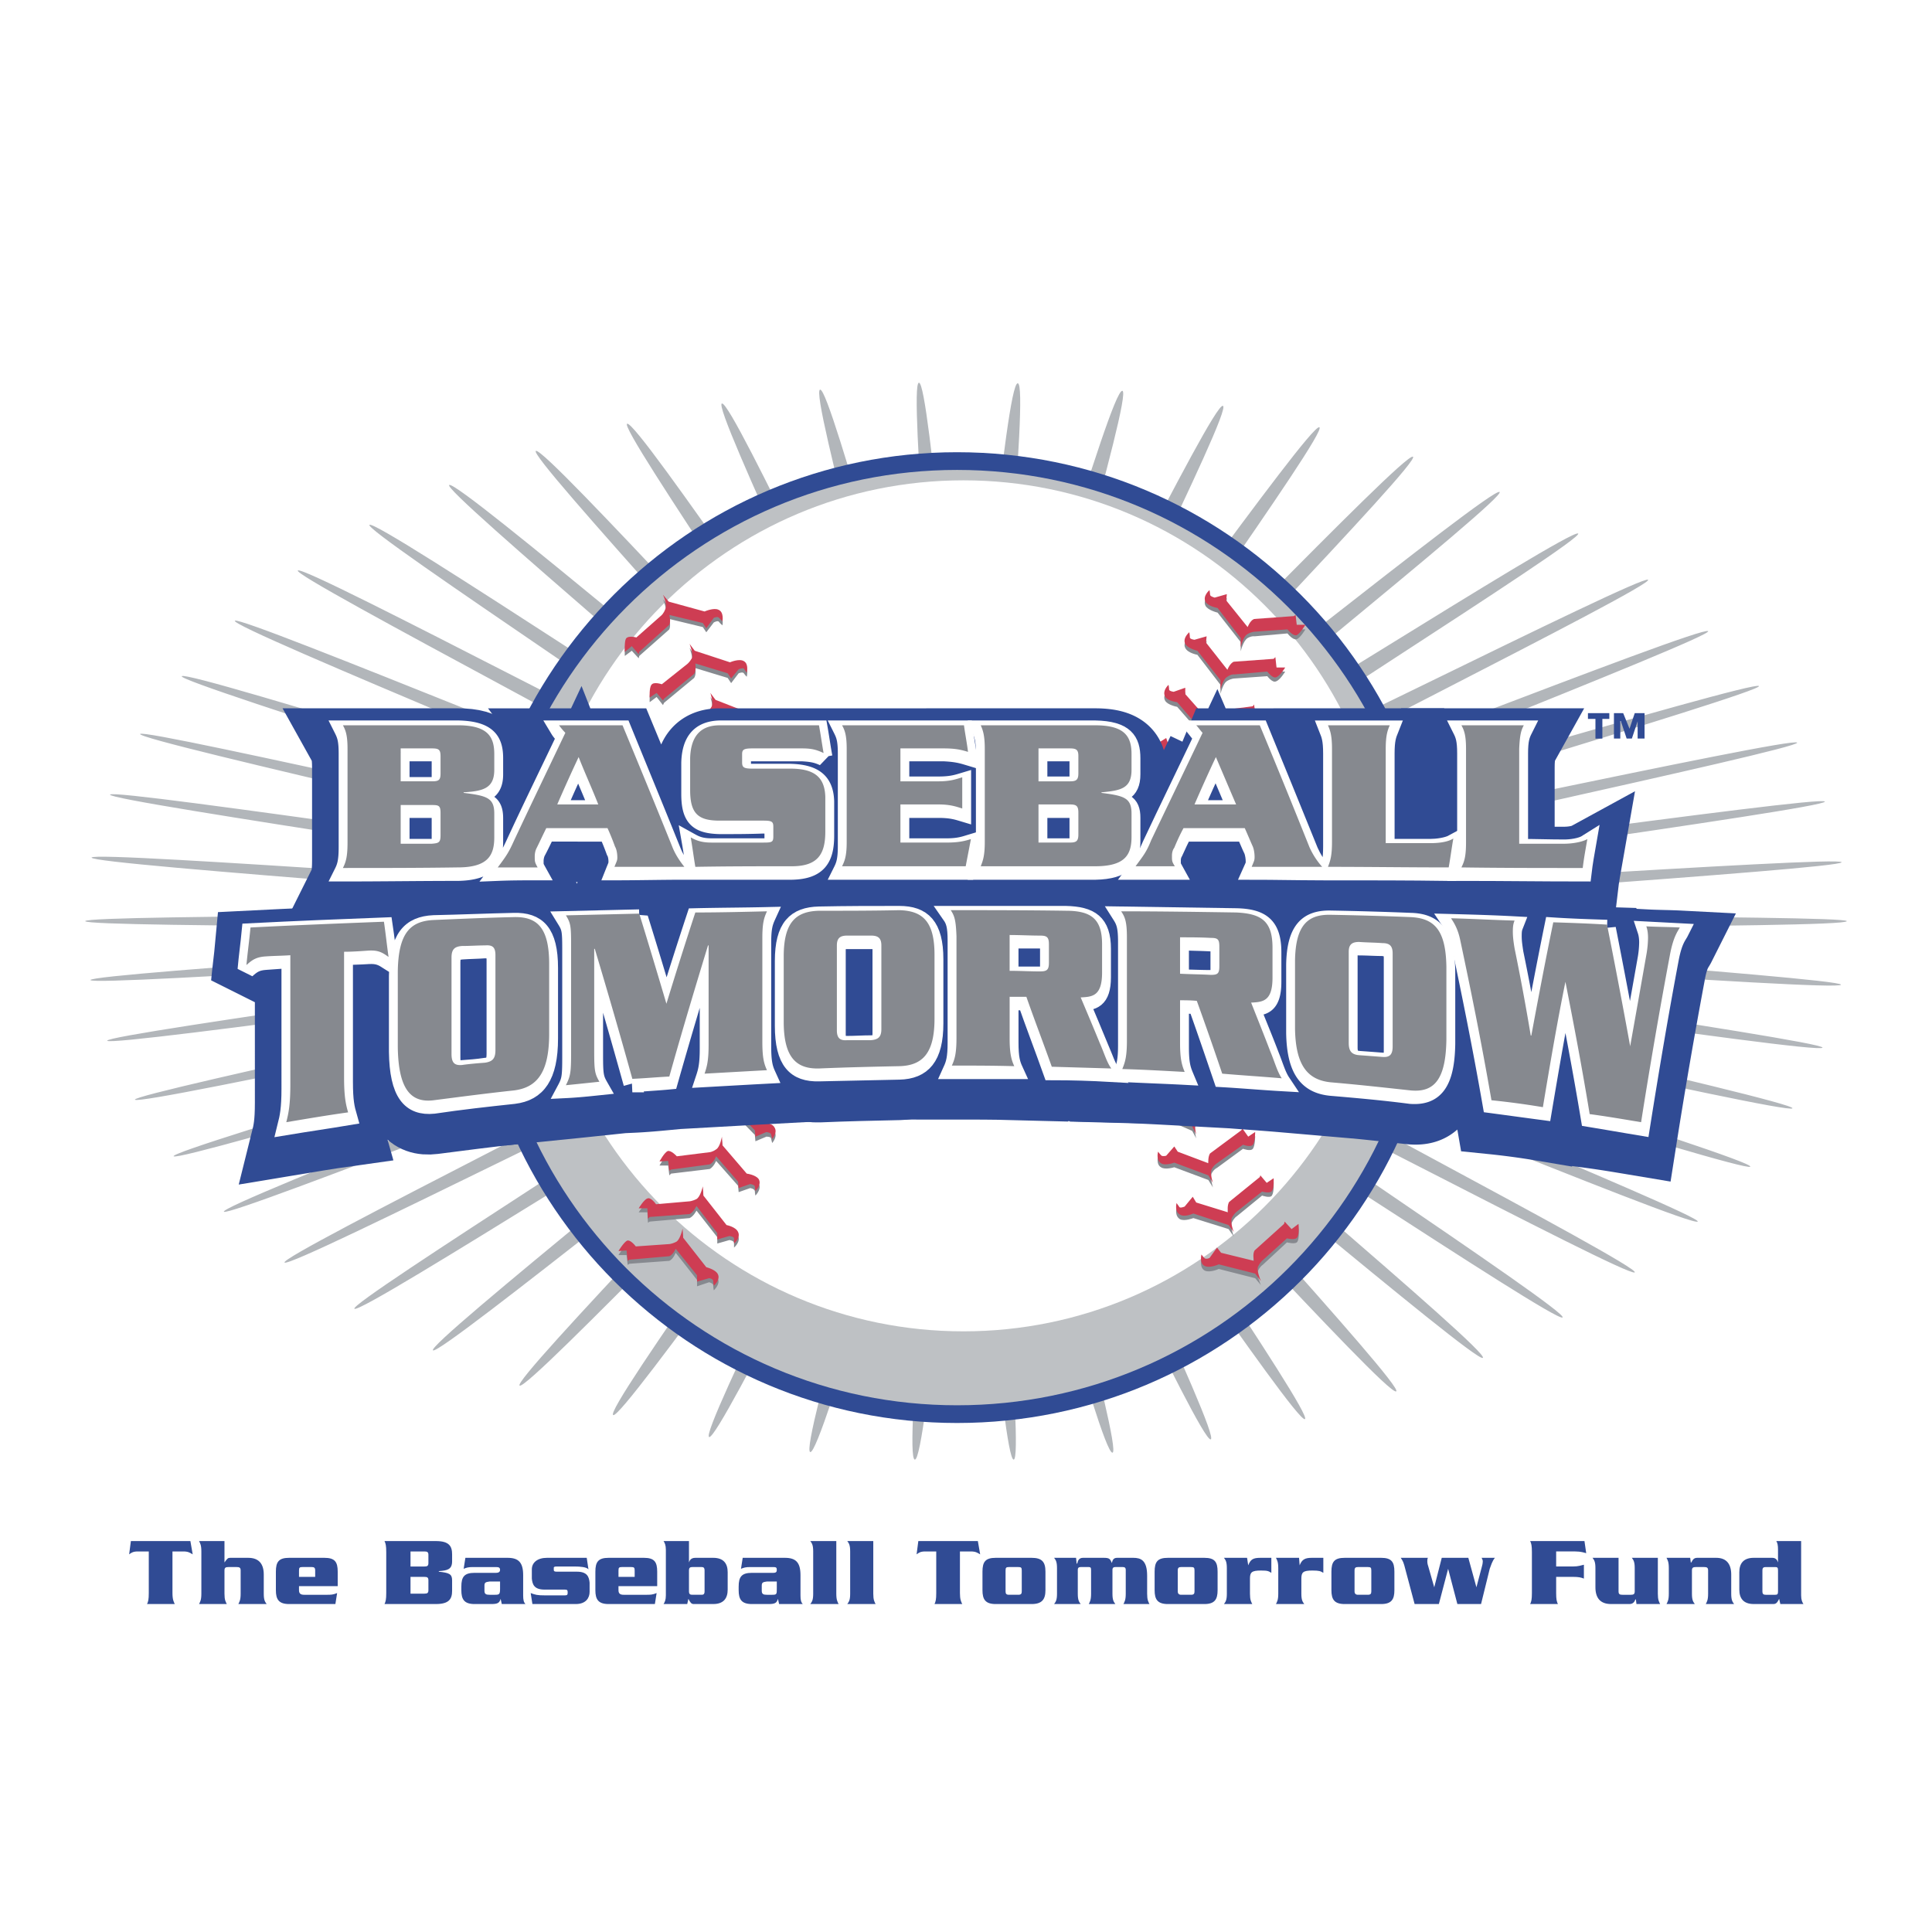
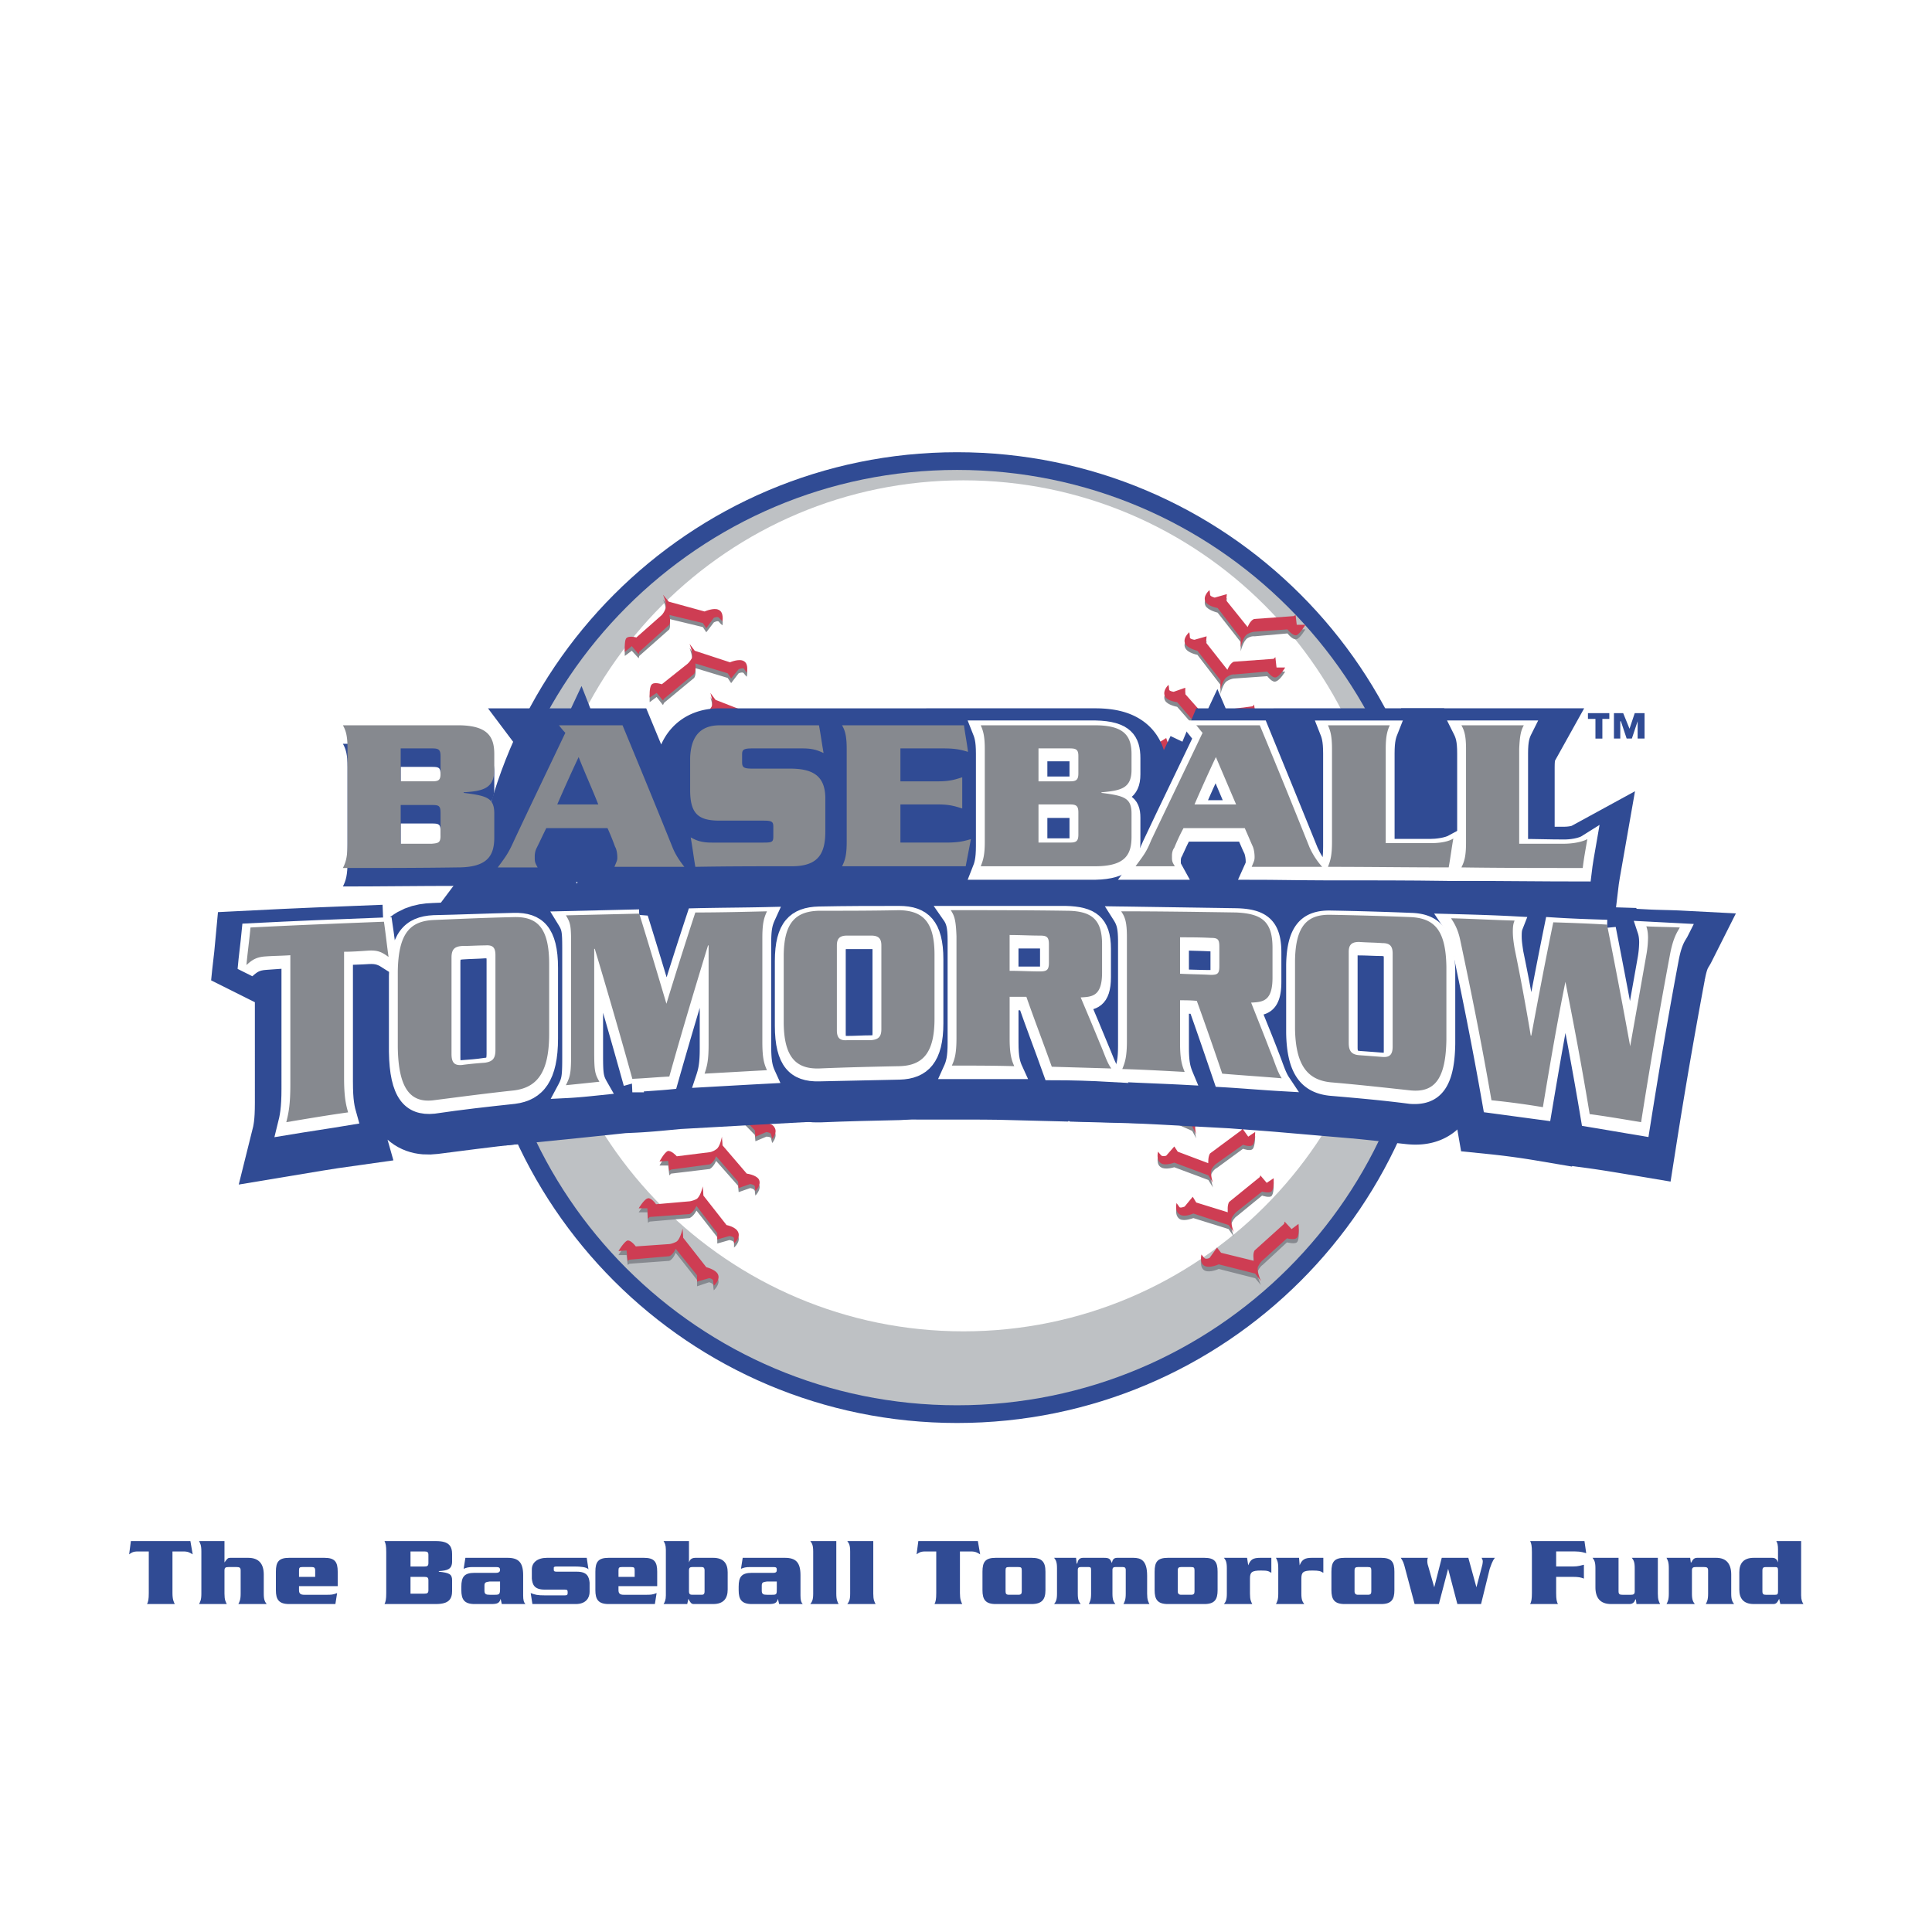
<svg xmlns="http://www.w3.org/2000/svg" width="2500" height="2500" viewBox="0 0 192.756 192.756">
  <path fill-rule="evenodd" clip-rule="evenodd" fill="#fff" d="M0 0h192.756v192.756H0V0z" />
-   <path d="M184.252 91.903c0 .749-55.682.461-55.738 1.153-.059.749 55.277 4.495 55.162 5.188-.174.748-55.393-3.517-55.623-2.825-.23.749 54.066 8.415 53.777 9.106-.287.75-54.297-7.551-54.643-6.859-.346.693 52.051 12.221 51.646 12.912s-52.512-11.412-52.973-10.779c-.461.693 49.342 15.91 48.764 16.602-.518.635-49.859-15.16-50.492-14.525-.576.633 45.883 19.426 45.248 20.002-.691.633-46.633-18.619-47.381-18.043-.691.576 41.848 22.539 41.098 23.115-.807.518-42.713-21.904-43.576-21.385-.807.518 37.293 25.42 36.371 25.881-.807.518-38.217-24.729-39.139-24.268s32.164 27.84 31.184 28.303c-.922.402-33.258-27.381-34.238-26.977-.98.402 26.631 29.973 25.594 30.318-1.039.404-27.842-29.512-28.879-29.166-1.037.289 20.809 31.645 19.771 31.934-1.039.23-22.078-31.299-23.115-31.068-1.096.23 14.814 32.855 13.719 33.086-1.096.172-16.082-32.625-17.234-32.51-1.096.172 8.531 33.721 7.436 33.836-1.152.115-9.914-33.549-11.066-33.434-1.096.059 2.305 34.066 1.209 34.125-1.094 0-3.631-34.01-4.726-34.01-1.21 0-3.977 34.01-5.13 34.01-1.21-.059 2.479-34.066 1.268-34.182-1.21-.059-10.548 33.547-11.701 33.432-1.153-.174 9.107-33.662 7.955-33.836-1.153-.172-16.946 32.51-18.042 32.338-1.095-.23 15.563-32.74 14.468-32.971-1.095-.289-22.999 31.068-24.037 30.779-1.152-.287 21.673-31.414 20.578-31.703-1.038-.346-28.936 29.168-29.916 28.764-1.038-.346 27.61-29.57 26.63-29.973-.98-.404-34.354 26.859-35.276 26.457-.922-.461 33.144-27.381 32.279-27.842-.922-.518-39.253 24.211-40.118 23.691-.864-.461 38.159-24.785 37.352-25.361-.807-.52-43.577 21.326-44.326 20.75-.749-.576 42.597-21.961 41.963-22.537-.692-.576-47.381 18.041-48.015 17.465-.634-.635 46.517-18.791 45.94-19.367-.576-.635-50.436 14.467-50.955 13.834-.519-.635 49.802-15.219 49.34-15.91-.403-.633-52.799 10.953-53.202 10.262-.346-.635 52.338-11.645 51.992-12.336-.289-.691-54.471 7.146-54.759 6.455-.23-.691 54.183-7.954 53.952-8.646-.173-.692-55.508 3.286-55.624 2.593-.117-.691 55.334-4.091 55.276-4.783-.057-.691-55.796-.403-55.796-1.095s55.682-.462 55.796-1.153c.058-.75-55.335-4.438-55.162-5.188.115-.749 55.393 3.574 55.566 2.825.23-.692-54.01-8.416-53.721-9.107.288-.692 54.298 7.551 54.644 6.859.346-.691-52.05-12.22-51.646-12.911.403-.634 52.453 11.471 52.915 10.779.461-.634-49.283-15.909-48.764-16.543.519-.691 49.917 15.103 50.493 14.468.634-.634-45.882-19.367-45.19-20.001.634-.576 46.632 18.676 47.323 18.1.749-.577-41.848-22.596-41.041-23.114.75-.576 42.712 21.846 43.519 21.327.807-.519-37.236-25.42-36.371-25.881.864-.519 38.273 24.728 39.196 24.325.865-.461-32.164-27.898-31.242-28.302.98-.461 33.316 27.322 34.297 26.919.979-.404-26.63-29.974-25.65-30.319 1.037-.346 27.84 29.512 28.936 29.224.98-.346-20.866-31.703-19.829-31.933 1.095-.289 22.077 31.299 23.172 31.068 1.038-.23-14.814-32.913-13.718-33.086 1.095-.23 16.082 32.625 17.177 32.452 1.095-.173-8.531-33.72-7.378-33.836 1.095-.115 9.856 33.547 11.009 33.49 1.095-.115-2.248-34.124-1.153-34.181 1.095 0 3.631 34.066 4.727 34.066 1.154 0 3.919-34.066 5.13-34.008 1.211 0-2.479 34.008-1.326 34.124 1.211.058 10.549-33.49 11.76-33.374 1.152.115-9.107 33.604-8.014 33.778 1.154.173 16.947-32.51 18.043-32.279 1.152.173-15.506 32.683-14.469 32.971 1.096.23 23.057-31.126 24.094-30.838 1.096.288-21.672 31.414-20.635 31.76 1.096.288 28.936-29.167 29.973-28.821 1.039.346-27.668 29.57-26.688 29.974.98.403 34.355-26.861 35.334-26.458.922.461-33.201 27.438-32.279 27.898.865.461 39.254-24.267 40.119-23.748.807.519-38.158 24.843-37.41 25.362.809.519 43.635-21.27 44.385-20.75.75.576-42.654 21.961-41.963 22.538.691.576 47.322-18.042 47.957-17.408.635.577-46.516 18.733-45.939 19.368.576.576 50.494-14.526 51.012-13.892.461.634-49.801 15.275-49.398 15.909.461.634 52.857-10.952 53.203-10.261.404.634-52.281 11.701-51.992 12.335.346.692 54.527-7.147 54.76-6.456.287.691-54.125 7.954-53.953 8.646.174.692 55.508-3.286 55.623-2.594.117.692-55.277 4.15-55.219 4.784.053.689 55.735.459 55.735 1.093z" fill-rule="evenodd" clip-rule="evenodd" fill="#b2b6ba" />
  <path d="M48.853 93.574c0 25.766 20.866 46.631 46.632 46.631 25.824 0 46.689-20.865 46.689-46.631s-20.865-46.689-46.689-46.689c-25.766 0-46.632 20.924-46.632 46.689z" fill-rule="evenodd" clip-rule="evenodd" fill="#304b94" stroke="#304b94" stroke-width="3.534" stroke-miterlimit="2.613" />
  <path d="M48.853 93.574c0 25.766 20.866 46.631 46.632 46.631 25.824 0 46.689-20.865 46.689-46.631s-20.865-46.689-46.689-46.689c-25.766 0-46.632 20.924-46.632 46.689z" fill-rule="evenodd" clip-rule="evenodd" fill="#bec1c4" />
  <path fill-rule="evenodd" clip-rule="evenodd" fill="#fff" d="M113.525 98.186h3.748v1.787h-3.748v-1.787z" />
  <path fill-rule="evenodd" clip-rule="evenodd" fill="#304b94" d="M140.791 73.918h2.766v8.762h-2.766v-8.762z" />
  <path d="M138.6 90.404c0-23.46-19.021-42.481-42.481-42.481S53.638 66.944 53.638 90.404c0 23.403 19.021 42.424 42.481 42.424 23.459 0 42.481-19.021 42.481-42.424z" fill-rule="evenodd" clip-rule="evenodd" fill="#fff" />
  <path d="M70.295 61.411l-3.574-.922-.577-.692s.461.98.231 1.441c-.173.403-.404.576-.404.576l-2.479 2.19s-.807-.173-1.038.115c-.173.346-.115 1.326-.115 1.326l.691-.519.691.75.058-.231 2.998-2.651c.173-.404 0-1.038 0-1.038l3.343.807.346.519.75-.98s.403-.23.519-.058c.116.173.346.346.346.346s.173-.864-.403-1.152c-.46-.231-1.383.173-1.383.173zM64.819 70.057s-.058-.98.173-1.326c.231-.288 1.038-.058 1.038-.058l2.536-2.018s.23-.173.461-.576c.173-.403-.231-1.441-.231-1.441l.519.75 3.516 1.095s.922-.346 1.384-.115c.519.288.288 1.153.288 1.153s-.173-.173-.288-.346c-.116-.173-.519 0-.519 0l-.75.98-.346-.519-3.228-.98s.115.634-.115.98l-2.998 2.479-.115.231-.634-.807-.691.518zM66.664 74.61s0-.922.231-1.268c.23-.288 1.038.058 1.038.058l2.594-1.902s.23-.115.461-.576c.231-.403-.115-1.383-.115-1.383l.519.749 3.401 1.268s.864-.288 1.326-.058c.519.346.23 1.153.23 1.153s-.173-.173-.288-.346c-.115-.173-.519 0-.519 0l-.807.865-.288-.519-3.113-1.095s.116.634-.173.98l-3.112 2.248-.058.231-.634-.807-.693.402zM68.105 79.222s.058-.922.288-1.21c.289-.288 1.038.058 1.038.058l2.652-1.729s.23-.116.519-.519c.23-.403-.058-1.383-.058-1.383l.461.75 3.286 1.44s.865-.23 1.326.058c.461.346.173 1.153.173 1.153s-.173-.23-.23-.404c-.115-.173-.519-.057-.519-.057l-.865.864-.288-.519-2.998-1.326s.058.634-.173.98l-3.228 2.075-.115.231-.519-.865-.75.403zM69.2 83.833s.115-.922.346-1.21c.23-.23.979.115.979.115l2.767-1.556s.231-.116.519-.461c.23-.403 0-1.383 0-1.383l.404.75 3.17 1.614s.922-.173 1.326.115c.461.404.115 1.153.115 1.153s-.115-.23-.23-.403c-.058-.173-.461-.058-.461-.058l-.922.807-.23-.576-2.94-1.441s.058.634-.23.98l-3.286 1.844-.115.231-.461-.865-.751.344zM69.834 88.444s.173-.922.404-1.153c.288-.23.98.173.98.173l2.824-1.383s.23-.116.519-.461c.288-.346.115-1.383.115-1.383l.346.807 3.112 1.787s.865-.173 1.269.173c.461.346.058 1.153.058 1.153s-.115-.23-.23-.403c-.058-.173-.461-.115-.461-.115l-.922.75-.23-.577-2.824-1.556s0 .576-.289.922l-3.401 1.672-.057.173-.461-.865-.752.286zM70.065 93.113s.23-.922.519-1.153c.23-.23.922.23.922.23l2.883-1.268s.288-.058.576-.403c.288-.346.23-1.384.23-1.384l.288.807 2.94 1.96s.922-.115 1.268.23c.461.461 0 1.153 0 1.153s-.115-.23-.173-.403c-.058-.173-.461-.116-.461-.116l-.98.692-.173-.576-2.709-1.729s-.058.634-.403.865l-3.459 1.499-.115.173-.404-.865-.749.288zM70.007 97.725s.288-.922.519-1.152c.346-.174.979.287.979.287l2.94-1.037s.288-.058.576-.403c.346-.346.288-1.326.288-1.326l.288.807 2.825 2.133s.922-.059 1.268.287c.403.461-.058 1.154-.058 1.154s-.115-.23-.173-.404c-.058-.172-.461-.172-.461-.172l-1.038.633-.173-.576-2.594-1.902s-.058.635-.403.865l-3.516 1.326-.173.172-.346-.922-.748.23zM69.546 102.336s.288-.865.576-1.096c.346-.172.979.346.979.346l2.998-.922s.289 0 .634-.346c.346-.287.346-1.326.346-1.326l.173.865 2.767 2.248s.922 0 1.268.402c.346.463-.173 1.154-.173 1.154s-.116-.23-.116-.404c-.058-.23-.461-.172-.461-.172l-1.095.576-.115-.635-2.479-2.018s-.115.576-.461.865l-3.632 1.037-.173.174-.288-.924-.748.176zM68.682 107.004s.403-.863.691-1.094c.346-.174.922.402.922.402l3.113-.748s.288 0 .634-.289c.346-.289.461-1.326.461-1.326l.116.865 2.651 2.422s.922.057 1.21.461c.404.518-.173 1.152-.173 1.152s-.115-.23-.115-.461c-.058-.174-.461-.174-.461-.174l-1.095.52-.058-.635-2.421-2.189s-.173.633-.519.863l-3.746.865-.115.174-.23-.924-.865.116zM67.471 111.674s.403-.922.749-1.096c.288-.115.922.461.922.461l3.113-.576s.288 0 .691-.287c.346-.23.519-1.326.519-1.326l.116.922 2.479 2.594s.98.115 1.21.52c.346.518-.23 1.152-.23 1.152l-.115-.461c0-.174-.461-.174-.461-.174l-1.095.461-.058-.633-2.306-2.363s-.173.633-.576.807l-3.805.691-.173.174-.173-.98-.807.114zM65.799 116.285s.461-.865.807-.98c.346-.172.922.52.922.52l3.228-.461s.289 0 .692-.23c.404-.23.577-1.326.577-1.326l.058.922 2.42 2.768s.922.172 1.211.633c.288.52-.346 1.154-.346 1.154s-.058-.289-.058-.463c-.058-.23-.461-.287-.461-.287l-1.153.404-.058-.635-2.19-2.479s-.23.576-.634.807l-3.862.461-.173.174-.116-.98h-.864v-.002zM72.486 122.625l-2.306-2.939-.058-.922s-.23 1.096-.634 1.326c-.461.23-.75.23-.75.23l-3.285.23s-.519-.691-.865-.576c-.346.172-.865.979-.865.979h.865l.058 1.039.173-.115 3.977-.348c.404-.172.692-.748.692-.748l2.075 2.65v.635l1.21-.346s.461.059.461.289v.461s.692-.578.403-1.154c-.229-.461-1.151-.691-1.151-.691zM70.468 126.891l-2.306-2.998-.058-.863s-.23 1.037-.634 1.268c-.461.23-.75.23-.75.23l-3.286.23s-.519-.691-.865-.518c-.346.115-.864.979-.864.979h.807l.115.98.173-.115 3.977-.289c.404-.172.634-.807.634-.807l2.133 2.709v.635l1.21-.404s.403.115.403.289c0 .23.058.52.058.52s.692-.635.403-1.154c-.227-.519-1.15-.692-1.15-.692zM121.596 126.604l3.631.922.578.691s-.461-.98-.289-1.441c.23-.461.461-.576.461-.576l2.422-2.248s.863.23 1.037-.059c.23-.346.115-1.324.115-1.324l-.691.518-.691-.748-.059.23-2.939 2.65c-.23.404-.057 1.039-.057 1.039l-3.287-.865-.402-.52-.75 1.039s-.346.172-.52.057c-.115-.174-.287-.346-.287-.346s-.23.865.346 1.152c.516.231 1.382-.171 1.382-.171zM127.072 117.957s.057.98-.174 1.326c-.172.287-.979 0-.979 0l-2.537 2.074s-.23.115-.461.576c-.23.404.174 1.441.174 1.441l-.52-.75-3.516-1.096s-.865.348-1.326.117c-.576-.346-.346-1.154-.346-1.154s.172.174.287.346c.115.174.52 0 .52 0l.807-.979.346.518 3.17.98s-.115-.635.115-.98l3.057-2.479.057-.23.635.75.691-.46zM125.227 113.346s0 .979-.23 1.268-.979 0-.979 0l-2.594 1.902s-.289.115-.52.52c-.23.402.115 1.439.115 1.439l-.461-.748-3.4-1.27s-.924.289-1.326 0c-.52-.287-.289-1.152-.289-1.152s.174.23.289.404c.115.172.52 0 .52 0l.807-.922.346.576 3.055 1.094s-.059-.633.172-.979l3.113-2.248.115-.23.576.807.691-.461zM123.787 108.734s-.059.98-.289 1.268c-.23.289-.98-.057-.98-.057l-2.709 1.729s-.23.115-.461.518c-.287.348 0 1.385 0 1.385l-.402-.75-3.287-1.441s-.922.23-1.324-.057c-.52-.346-.23-1.152-.23-1.152s.172.23.287.402c.115.174.52 0 .52 0l.865-.807.23.52 2.996 1.268s-.057-.635.23-.922l3.229-2.076.057-.23.578.807.69-.405zM122.748 104.123s-.115.98-.402 1.211c-.23.287-.98-.115-.98-.115l-2.709 1.555s-.289.115-.518.52c-.289.346-.059 1.383-.059 1.383l-.404-.807-3.17-1.613s-.922.23-1.326-.059c-.461-.402-.115-1.152-.115-1.152s.174.174.23.346c.117.174.52.115.52.115l.922-.807.23.52 2.883 1.439s0-.633.23-.922l3.344-1.902.057-.172.52.863.747-.403zM122.115 99.512s-.174.98-.461 1.211c-.23.23-.98-.174-.98-.174l-2.768 1.383s-.287.115-.576.463c-.287.346-.115 1.383-.115 1.383l-.346-.807-3.055-1.787s-.922.172-1.326-.174c-.402-.402-.057-1.152-.057-1.152s.172.23.23.404c.057.172.518.115.518.115l.924-.75.23.576 2.766 1.557s0-.635.289-.922l3.4-1.672.115-.174.461.865.751-.345zM121.826 94.9s-.172.922-.461 1.153c-.287.23-.98-.23-.98-.23l-2.881 1.268s-.23.059-.576.404c-.289.346-.174 1.383-.174 1.383l-.287-.865-2.998-1.901s-.922.058-1.268-.288c-.404-.403 0-1.153 0-1.153s.115.23.23.403c.057.23.461.116.461.116l.98-.634.172.576 2.709 1.729s.059-.633.346-.922l3.459-1.441.115-.23.404.922.749-.29zM121.941 90.289s-.287.923-.576 1.096c-.287.23-.98-.289-.98-.289l-2.939 1.095s-.23.058-.576.403c-.346.289-.287 1.326-.287 1.326l-.23-.807-2.883-2.133s-.865.058-1.211-.346c-.402-.403.059-1.152.059-1.152s.115.288.172.461c.059.173.461.115.461.115l1.039-.634.115.634 2.594 1.902s.115-.634.402-.922l3.574-1.268.115-.173.346.922.805-.23zM122.402 85.62s-.346.922-.633 1.096c-.289.23-.922-.289-.922-.289l-2.998.865s-.289.058-.635.346c-.346.346-.346 1.384-.346 1.384l-.23-.865-2.766-2.305s-.924 0-1.211-.346c-.404-.519.115-1.152.115-1.152s.115.23.172.403c0 .173.463.173.463.173l1.037-.576.115.576 2.535 2.075s.115-.634.404-.865l3.689-1.095.115-.173.287.922.809-.174zM123.211 81.009s-.348.864-.693 1.038c-.287.23-.922-.346-.922-.346l-3.055.692s-.287.058-.691.346c-.346.288-.404 1.326-.404 1.326l-.172-.865-2.652-2.421s-.922-.058-1.209-.519c-.348-.461.23-1.153.23-1.153s.057.288.115.461c0 .23.461.23.461.23l1.094-.519.059.577 2.42 2.248s.115-.634.52-.864l3.688-.923.172-.115.23.922.809-.115zM124.479 76.34s-.461.865-.75 1.038c-.346.173-.922-.461-.922-.461l-3.17.634s-.289 0-.635.23c-.402.288-.518 1.326-.518 1.326l-.117-.865-2.535-2.594s-.922-.115-1.211-.576c-.346-.519.289-1.153.289-1.153s.057.289.057.461c.059.23.461.23.461.23l.924-.519.172.461 2.422 2.594s.172-.634.518-.807l3.805-.692.174-.173.172.979.864-.113zM126.15 71.671s-.52.864-.865 1.038c-.346.173-.865-.519-.865-.519l-3.227.403s-.289 0-.693.289c-.402.23-.576 1.326-.576 1.326l-.057-.922-2.422-2.767s-.979-.173-1.211-.634c-.287-.519.348-1.153.348-1.153s.057.288.057.461c0 .23.461.289.461.289l1.154-.404v.577l2.246 2.536s.174-.634.578-.807l3.918-.519.117-.115.172.979.865-.058zM119.463 65.33l2.307 2.998v.922s.23-1.095.691-1.326c.402-.23.691-.23.691-.23l3.285-.231s.52.692.865.52c.402-.115.922-.98.922-.98h-.865l-.115-.98-.172.115-3.977.288c-.404.173-.635.807-.635.807l-2.133-2.652.057-.634-1.209.346s-.461-.115-.461-.288c0-.23-.059-.461-.059-.461s-.691.576-.402 1.095c.231.518 1.21.691 1.21.691z" fill-rule="evenodd" clip-rule="evenodd" fill="#86898f" />
  <path d="M121.48 61.122l2.307 2.94v.922s.23-1.038.691-1.326c.402-.23.691-.173.691-.173l3.285-.288s.52.691.922.576c.346-.115.865-.98.865-.98h-.865l-.115-1.038-.172.173-3.977.288c-.404.173-.635.807-.635.807l-2.133-2.709.057-.634-1.209.346s-.463-.057-.463-.288c0-.173-.057-.461-.057-.461s-.691.576-.404 1.153c.232.462 1.212.692 1.212.692z" fill-rule="evenodd" clip-rule="evenodd" fill="#86898f" />
  <path d="M70.295 61.007l-3.574-.98-.577-.691s.461.98.231 1.441c-.173.461-.404.634-.404.634l-2.479 2.19s-.807-.23-1.038.115c-.173.288-.115 1.326-.115 1.326l.691-.577.691.807.058-.23 2.998-2.709c.173-.346 0-.98 0-.98l3.343.807.346.519.75-1.038s.403-.173.519 0l.346.346s.173-.922-.403-1.152c-.46-.231-1.383.172-1.383.172zM64.819 69.595s-.058-.979.173-1.268c.231-.346 1.038-.058 1.038-.058l2.536-2.018s.23-.173.461-.576c.173-.461-.231-1.441-.231-1.441l.519.691 3.516 1.153s.922-.403 1.384-.115c.519.288.288 1.152.288 1.152s-.173-.23-.288-.403c-.116-.115-.519.058-.519.058l-.75.922-.346-.519-3.228-.98s.115.634-.115 1.038l-2.998 2.479-.115.173-.634-.75-.691.462zM66.664 74.207s0-.98.231-1.268c.23-.289 1.038 0 1.038 0l2.594-1.845s.23-.173.461-.576c.231-.404-.115-1.384-.115-1.384l.519.692 3.401 1.326s.864-.346 1.326-.058c.519.288.23 1.153.23 1.153s-.173-.23-.288-.403c-.115-.116-.519 0-.519 0l-.807.922-.288-.519-3.113-1.153s.116.634-.173.98l-3.112 2.306-.058.173-.634-.807-.693.461zM68.105 78.818s.058-.979.288-1.268c.289-.231 1.038.115 1.038.115l2.652-1.729s.23-.115.519-.519c.23-.403-.058-1.441-.058-1.441l.461.807 3.286 1.441s.865-.288 1.326 0c.461.346.173 1.153.173 1.153s-.173-.173-.23-.346c-.115-.173-.519-.058-.519-.058l-.865.865-.288-.577-2.998-1.268s.058.634-.173.98l-3.228 2.075-.115.173-.519-.807-.75.404zM69.2 83.429s.115-.979.346-1.21c.23-.289.979.115.979.115l2.767-1.557s.231-.115.519-.461c.23-.403 0-1.441 0-1.441l.404.807 3.17 1.613s.922-.23 1.326.116c.461.346.115 1.153.115 1.153s-.115-.23-.23-.404c-.058-.173-.461-.058-.461-.058l-.922.807-.23-.576-2.94-1.441s.058.634-.23.922l-3.286 1.902-.115.173-.461-.807-.751.347zM69.834 88.041s.173-.922.404-1.21c.288-.23.98.231.98.231l2.824-1.441s.23-.058.519-.403c.288-.403.115-1.441.115-1.441l.346.807 3.112 1.787s.865-.173 1.269.173c.461.404.058 1.153.058 1.153s-.115-.23-.23-.403c-.058-.173-.461-.058-.461-.058l-.922.749-.23-.576-2.824-1.614s0 .634-.289.923l-3.401 1.671-.057.23-.461-.865-.752.287zM70.065 92.652s.23-.922.519-1.153c.23-.23.922.231.922.231l2.883-1.21s.288-.116.576-.404c.288-.346.23-1.383.23-1.383l.288.807 2.94 1.959s.922-.115 1.268.231c.461.403 0 1.153 0 1.153s-.115-.231-.173-.404-.461-.115-.461-.115l-.98.692-.173-.577-2.709-1.787s-.058.634-.403.922l-3.459 1.499-.115.173-.404-.865-.749.231zM70.007 97.32s.288-.922.519-1.152c.346-.23.979.289.979.289l2.94-1.096s.288-.058.576-.346c.346-.346.288-1.383.288-1.383l.288.865 2.825 2.076s.922-.059 1.268.346c.403.461-.058 1.152-.058 1.152s-.115-.23-.173-.461c-.058-.174-.461-.115-.461-.115l-1.038.635-.173-.578-2.594-1.901s-.058.634-.403.864l-3.516 1.268-.173.174-.346-.865-.748.228zM69.546 101.932s.288-.922.576-1.094c.346-.23.979.346.979.346l2.998-.922s.289-.059.634-.348c.346-.287.346-1.324.346-1.324l.173.807 2.767 2.305s.922 0 1.268.404c.346.461-.173 1.152-.173 1.152s-.116-.287-.116-.461c-.058-.172-.461-.172-.461-.172l-1.095.576-.115-.576-2.479-2.076s-.115.635-.461.865l-3.632 1.094-.173.174-.288-.922-.748.172zM68.682 106.602s.403-.922.691-1.096c.346-.172.922.404.922.404l3.113-.75s.288-.057.634-.346c.346-.289.461-1.326.461-1.326l.116.865 2.651 2.479s.922.057 1.21.461c.404.461-.173 1.152-.173 1.152s-.115-.287-.115-.461c-.058-.172-.461-.172-.461-.172l-1.095.518-.058-.633-2.421-2.191s-.173.576-.519.807l-3.746.924-.115.172-.23-.98-.865.173zM67.471 111.213s.403-.865.749-1.037c.288-.174.922.461.922.461l3.113-.576s.288 0 .691-.289c.346-.289.519-1.326.519-1.326l.116.865 2.479 2.65s.98.059 1.21.52c.346.52-.23 1.152-.23 1.152s-.058-.287-.115-.461c0-.172-.461-.23-.461-.23l-1.095.461-.058-.633-2.306-2.363s-.173.633-.576.863l-3.805.691-.173.117-.173-.924-.807.059zM65.799 115.881s.461-.863.807-1.037c.346-.115.922.52.922.52l3.228-.404s.289 0 .692-.287c.404-.23.577-1.27.577-1.27l.058.865 2.42 2.824s.922.115 1.211.576c.288.576-.346 1.152-.346 1.152s-.058-.287-.058-.461c-.058-.172-.461-.23-.461-.23l-1.153.404-.058-.635-2.19-2.535s-.23.633-.634.807l-3.862.518-.173.117-.116-.98-.864.056zM72.486 122.223l-2.306-2.939-.058-.924s-.23 1.039-.634 1.27c-.461.23-.75.23-.75.23l-3.285.287s-.519-.748-.865-.576c-.346.115-.865.98-.865.98h.865l.058 1.037.173-.172 3.977-.289c.404-.174.692-.807.692-.807l2.075 2.709v.633l1.21-.346s.461.059.461.23v.52s.692-.576.403-1.152c-.229-.519-1.151-.691-1.151-.691z" fill-rule="evenodd" clip-rule="evenodd" fill="#ce3d53" />
  <path d="M70.468 126.43l-2.306-2.939-.058-.922s-.23 1.094-.634 1.324c-.461.232-.75.232-.75.232l-3.286.23s-.519-.693-.865-.576c-.346.172-.864 1.037-.864 1.037l.807-.059.115 1.037.173-.115 3.977-.346c.404-.172.634-.748.634-.748l2.133 2.65v.635l1.21-.346s.403.057.403.287c0 .174.058.463.058.463s.692-.578.403-1.154c-.227-.46-1.15-.69-1.15-.69zM121.596 126.143l3.631.922.578.748s-.461-1.037-.289-1.439c.23-.461.461-.635.461-.635l2.422-2.191s.863.232 1.037-.115c.23-.346.115-1.324.115-1.324l-.691.518-.691-.748-.059.23-2.939 2.65c-.23.404-.057 1.037-.057 1.037l-3.287-.807-.402-.518-.75 1.037s-.346.172-.52 0a4.14 4.14 0 0 1-.287-.346s-.23.922.346 1.152c.516.231 1.382-.171 1.382-.171zM127.072 117.553s.057.98-.174 1.268c-.172.289-.979.059-.979.059l-2.537 2.018s-.23.174-.461.576c-.23.461.174 1.441.174 1.441l-.52-.691-3.516-1.152s-.865.402-1.326.113c-.576-.287-.346-1.152-.346-1.152s.172.23.287.404c.115.115.52-.059.52-.059l.807-.979.346.576 3.17.979s-.115-.633.115-1.037l3.057-2.479.057-.172.635.748.691-.461zM125.227 112.941s0 .98-.23 1.268c-.23.289-.979 0-.979 0l-2.594 1.846s-.289.172-.52.576.115 1.383.115 1.383l-.461-.748-3.4-1.27s-.924.346-1.326.059c-.52-.346-.289-1.152-.289-1.152s.174.23.289.346c.115.172.52.057.52.057l.807-.922.346.52 3.055 1.152s-.059-.635.172-.98l3.113-2.305.115-.174.576.807.691-.463zM123.787 108.33s-.059.98-.289 1.27c-.23.23-.98-.117-.98-.117l-2.709 1.73s-.23.115-.461.52c-.287.402 0 1.439 0 1.439l-.402-.807-3.287-1.441s-.922.289-1.324 0c-.52-.346-.23-1.152-.23-1.152s.172.174.287.346c.115.174.52.059.52.059l.865-.865.23.576 2.996 1.268s-.057-.633.23-.979l3.229-2.076.057-.172.578.807.69-.406zM122.748 103.719s-.115.922-.402 1.211c-.23.289-.98-.115-.98-.115l-2.709 1.557s-.289.115-.518.461c-.289.404-.059 1.441-.059 1.441l-.404-.807-3.17-1.615s-.922.23-1.326-.115c-.461-.346-.115-1.152-.115-1.152s.174.23.23.402c.117.174.52.059.52.059l.922-.807.23.576 2.883 1.441s0-.635.23-.98l3.344-1.844.057-.174.52.807.747-.346zM122.115 99.107s-.174.924-.461 1.154c-.23.287-.98-.174-.98-.174l-2.768 1.441s-.287.057-.576.402c-.287.404-.115 1.385-.115 1.385l-.346-.75-3.055-1.787s-.922.115-1.326-.172c-.402-.404-.057-1.154-.057-1.154s.172.23.23.404c.057.174.518.057.518.057l.924-.748.23.576 2.766 1.613s0-.633.289-.922l3.4-1.672.115-.23.461.865.751-.288zM121.826 94.497s-.172.922-.461 1.153c-.287.23-.98-.23-.98-.23l-2.881 1.21s-.23.059-.576.404c-.289.346-.174 1.383-.174 1.383l-.287-.807-2.998-1.96s-.922.115-1.268-.23c-.404-.404 0-1.153 0-1.153s.115.23.23.403c.057.173.461.115.461.115l.98-.691.172.576 2.709 1.788s.059-.635.346-.923l3.459-1.499.115-.173.404.864.749-.23zM121.941 89.828s-.287.922-.576 1.153c-.287.231-.98-.288-.98-.288l-2.939 1.095s-.23.058-.576.346c-.346.346-.287 1.384-.287 1.384l-.23-.865-2.883-2.075s-.865.057-1.211-.346c-.402-.461.059-1.152.059-1.152s.115.23.172.461c.059.173.461.115.461.115l1.039-.634.115.576 2.594 1.902s.115-.634.402-.865l3.574-1.268.115-.173.346.864.805-.23zM122.402 85.216s-.346.865-.633 1.095c-.289.173-.922-.346-.922-.346l-2.998.923s-.289.058-.635.346-.346 1.326-.346 1.326l-.23-.807-2.766-2.306s-.924 0-1.211-.403c-.404-.461.115-1.153.115-1.153s.115.23.172.461c0 .173.463.173.463.173l1.037-.577.115.577L117.1 86.6s.115-.634.404-.865l3.689-1.095.115-.173.287.922.807-.173zM123.211 80.547s-.348.922-.693 1.095c-.287.173-.922-.403-.922-.403l-3.055.749s-.287.058-.691.346c-.346.23-.404 1.325-.404 1.325l-.172-.864-2.652-2.479s-.922-.058-1.209-.461c-.348-.461.23-1.153.23-1.153s.057.288.115.461c0 .173.461.173.461.173l1.094-.519.059.634 2.42 2.19s.115-.634.52-.807l3.688-.92.172-.173.23.979.809-.173zM124.479 75.936s-.461.865-.75 1.038c-.346.173-.922-.461-.922-.461l-3.17.576s-.289 0-.635.289c-.402.288-.518 1.325-.518 1.325l-.117-.864-2.535-2.651s-.922-.058-1.211-.519c-.346-.519.289-1.153.289-1.153s.057.288.057.461c.059.173.461.231.461.231l.924-.577.172.519 2.422 2.537s.172-.577.518-.807l3.805-.691.174-.173.172.979.864-.059zM126.15 71.267s-.52.864-.865.98c-.346.173-.865-.461-.865-.461l-3.227.404s-.289 0-.693.23c-.402.289-.576 1.326-.576 1.326l-.057-.864-2.422-2.825s-.979-.115-1.211-.576c-.287-.577.348-1.153.348-1.153s.057.23.057.461c0 .173.461.23.461.23l1.154-.403v.634l2.246 2.536s.174-.634.578-.807l3.918-.519.117-.173.172 1.038.865-.058zM119.463 64.926l2.307 2.94v.922s.23-1.038.691-1.268c.402-.288.691-.231.691-.231l3.285-.288s.52.691.865.576c.402-.116.922-.98.922-.98h-.865l-.115-1.038-.172.173-3.977.288c-.404.173-.635.807-.635.807l-2.133-2.709.057-.634-1.209.346s-.461-.058-.461-.23c0-.23-.059-.519-.059-.519s-.691.577-.402 1.153c.231.462 1.21.692 1.21.692z" fill-rule="evenodd" clip-rule="evenodd" fill="#ce3d53" />
  <path d="M121.48 60.661l2.307 2.998v.922s.23-1.095.691-1.326c.402-.23.691-.23.691-.23l3.285-.23s.52.692.922.577c.346-.173.865-1.038.865-1.038h-.865l-.115-.98-.172.115-3.977.288c-.404.173-.635.807-.635.807l-2.133-2.652.057-.634-1.209.346s-.463-.115-.463-.288-.057-.461-.057-.461-.691.576-.404 1.152c.232.461 1.212.634 1.212.634z" fill-rule="evenodd" clip-rule="evenodd" fill="#ce3d53" />
  <path d="M39.976 82.161h3.112c.692 0 .865.058.865.75v2.248c0 .75-.173.807-.865.807-1.037.058-2.017.058-3.112.058v-3.863zm0-5.648h3.112c.692 0 .865.058.865.749v1.729c0 .692-.173.807-.865.807h-3.112v-3.285zm-5.303 9.395c0 1.441-.173 1.959-.461 2.536 3.862 0 7.609-.058 11.471-.058 2.998-.058 3.631-1.21 3.631-2.998v-2.363c0-1.557-.692-1.787-3.055-2.075v-.058c1.96-.115 3.055-.403 3.055-2.248v-1.556c0-1.729-.634-2.882-3.631-2.882H34.212c.289.519.461 1.038.461 2.363v9.339z" fill-rule="evenodd" clip-rule="evenodd" fill="#304b94" />
-   <path d="M39.976 82.161h3.112c.692 0 .865.058.865.75v2.248c0 .75-.173.807-.865.807-1.037.058-2.017.058-3.112.058v-3.863zm0-5.648h3.112c.692 0 .865.058.865.749v1.729c0 .692-.173.807-.865.807h-3.112v-3.285zm-5.303 9.395c0 1.441-.173 1.959-.461 2.536 3.862 0 7.609-.058 11.471-.058 2.998-.058 3.631-1.21 3.631-2.998v-2.363c0-1.557-.692-1.787-3.055-2.075v-.058c1.96-.115 3.055-.403 3.055-2.248v-1.556c0-1.729-.634-2.882-3.631-2.882H34.212c.289.519.461 1.038.461 2.363v9.339z" fill="none" stroke="#304b94" stroke-width="7.076" stroke-miterlimit="2.613" />
  <path d="M55.597 82.104a168.217 168.217 0 0 1 2.133-4.726c.634 1.613 1.326 3.112 1.96 4.726h-4.093zm5.015 2.363c.288.634.519 1.211.749 1.845.173.288.23.75.23 1.095 0 .288-.058.346-.288.922h6.975c-.461-.576-.922-1.268-1.21-2.017-1.671-4.15-3.286-8.07-4.957-12.104h-6.34c.173.23.403.519.634.749-1.729 3.631-3.4 7.09-5.13 10.779-.519 1.153-.75 1.499-1.614 2.652h3.978c-.288-.519-.288-.577-.288-1.095 0-.289.058-.576.173-.807.346-.692.634-1.326.979-2.018l6.109-.001zM82.169 76.974c-.634-.288-1.095-.461-2.133-.461h-4.957c-.864 0-1.038.115-1.038.576v.807c0 .519.173.634 1.038.634h3.747c2.306 0 3.458.75 3.516 2.825v3.401c0 2.306-.749 3.516-3.343 3.516-3.285 0-6.398 0-9.626.058-.173-1.037-.288-1.959-.461-2.939.519.289 1.038.519 2.075.519h5.188c.865 0 .98-.058.98-.634v-.922c0-.52-.115-.634-.98-.634h-4.38c-2.133 0-2.939-.692-2.939-3.055v-3.17c.058-2.19 1.038-3.286 2.939-3.286h9.915c.171.92.287 1.785.459 2.765zM94.447 85.908c1.269 0 1.845-.173 2.421-.404l-.519 2.767H84.014c.288-.576.461-1.095.461-2.42v-9.28c0-1.326-.173-1.845-.461-2.363h12.162c.115.865.288 1.729.403 2.651-.576-.173-1.152-.346-2.421-.346h-4.323v3.285h3.805c1.21 0 1.787-.23 2.363-.403v3.113c-.576-.173-1.153-.404-2.363-.404h-3.805v3.805l4.612-.001zM103.611 82.104h3.113c.635 0 .865.116.865.807v2.19c0 .691-.23.807-.865.807h-3.113v-3.804zm0-5.591h3.113c.635 0 .865.058.865.749v1.729c0 .692-.23.807-.865.807h-3.113v-3.285zm-5.359 9.279c0 1.384-.174 1.902-.404 2.479h11.414c2.996 0 3.631-1.152 3.631-2.939v-2.363c0-1.499-.691-1.729-2.998-2.018v-.058c1.961-.173 2.998-.403 2.998-2.248v-1.556c0-1.729-.635-2.882-3.631-2.882H97.848c.23.519.404 1.038.404 2.363v9.222zM119.176 82.104a165.388 165.388 0 0 1 2.133-4.726c.691 1.613 1.324 3.112 2.018 4.726h-4.151zm5.013 2.363c.289.634.52 1.211.807 1.845.117.288.174.691.174 1.038 0 .346-.057.403-.289.979h7.033a7.604 7.604 0 0 1-1.268-1.959 906.171 906.171 0 0 0-4.957-12.162h-6.342c.23.23.404.519.635.749-1.729 3.631-3.4 7.09-5.131 10.722-.461 1.095-.748 1.499-1.557 2.593h3.92c-.287-.461-.287-.519-.287-1.037 0-.288.057-.577.23-.807.287-.692.576-1.326.922-1.96l6.11-.001zM142.693 85.965c.633 0 1.672-.057 2.305-.461-.172.98-.287 1.902-.461 2.882-4.092 0-8.012-.058-12.047-.058.23-.576.404-1.095.404-2.478v-9.28c0-1.326-.174-1.845-.404-2.363h6.168c-.23.519-.404 1.038-.404 2.363v9.395h4.439z" fill-rule="evenodd" clip-rule="evenodd" fill="#304b94" stroke="#304b94" stroke-width="7.076" stroke-miterlimit="2.613" />
  <path d="M156.066 86.023c.633 0 1.67-.115 2.305-.461-.172.98-.346 1.902-.461 2.882-4.092 0-8.012-.058-12.105-.058.289-.577.461-1.095.461-2.479v-9.338c0-1.326-.172-1.845-.461-2.363h6.227c-.289.519-.404 1.038-.461 2.363v9.453l4.495.001z" fill-rule="evenodd" clip-rule="evenodd" fill="#304b94" />
  <path d="M156.066 86.023c.633 0 1.67-.115 2.305-.461-.172.98-.346 1.902-.461 2.882-4.092 0-8.012-.058-12.105-.058.289-.577.461-1.095.461-2.479v-9.338c0-1.326-.172-1.845-.461-2.363h6.227c-.289.519-.461 1.038-.461 2.363v9.453l4.495.001z" fill="none" stroke="#304b94" stroke-width="7.076" stroke-miterlimit="2.613" />
  <path d="M38.305 93.805c.173 1.153.288 2.306.461 3.459-.634-.404-1.038-.635-2.018-.576-.807.057-1.614.115-2.42.115v12.508c0 1.959.173 2.709.403 3.516-2.075.289-4.093.635-6.168.98.231-.922.404-1.729.404-3.805V97.148c-.807 0-1.614.057-2.421.115-.979.057-1.383.346-1.959.865.115-1.27.288-2.479.404-3.748 4.494-.229 8.818-.402 13.314-.575zM45.048 97.379c0-.865.346-1.096 1.038-1.152.807 0 1.556-.059 2.306-.059.75-.058 1.038.173 1.038.98v9.453c0 .865-.288 1.152-1.038 1.268-.75.059-1.499.115-2.306.23-.691.059-1.038-.172-1.038-1.096v-9.624zm-5.36 8.933c.058 4.15 1.268 5.592 3.574 5.303 2.709-.346 5.303-.691 8.012-.979 2.306-.289 3.516-1.787 3.516-5.65v-6.975c0-3.63-1.21-4.726-3.516-4.668-2.709.058-5.303.173-8.012.288-2.306.058-3.516 1.268-3.574 5.13v7.551z" fill-rule="evenodd" clip-rule="evenodd" fill="#304b94" stroke="#304b94" stroke-width="7.076" stroke-miterlimit="2.613" />
  <path d="M69.373 92.883c2.421-.058 4.727-.058 7.148-.116-.289.634-.461 1.153-.461 2.652v10.376c0 1.613.173 2.189.461 2.824-2.133.115-4.15.23-6.226.346.23-.691.403-1.268.403-2.883v-9.914h-.058a666.977 666.977 0 0 0-3.862 13.027c-1.21.115-2.421.23-3.689.287a642.453 642.453 0 0 0-3.747-12.969h-.058v10.145c0 2.018.058 2.307.519 3.113-1.095.115-2.19.23-3.343.346.461-.922.519-1.268.519-3.285V96.053c0-1.844-.058-2.132-.519-2.882 2.479-.057 4.842-.115 7.32-.173.922 2.94 1.787 5.879 2.709 8.934a593.8 593.8 0 0 1 2.884-9.049z" fill-rule="evenodd" clip-rule="evenodd" fill="#304b94" />
  <path d="M69.373 92.883c2.421-.058 4.727-.058 7.148-.116-.289.634-.461 1.153-.461 2.652v10.376c0 1.613.173 2.189.461 2.824-2.133.115-4.15.23-6.226.346.23-.691.403-1.268.403-2.883v-9.914h-.058a666.977 666.977 0 0 0-3.862 13.027c-1.21.115-2.421.23-3.689.287a642.453 642.453 0 0 0-3.747-12.969h-.058v10.145c0 2.018.058 2.307.519 3.113-1.095.115-2.19.23-3.343.346.461-.922.519-1.268.519-3.285V96.053c0-1.844-.058-2.132-.519-2.882 2.479-.057 4.842-.115 7.32-.173.922 2.94 1.787 5.879 2.709 8.934a593.8 593.8 0 0 1 2.884-9.049z" fill="none" stroke="#304b94" stroke-width="7.076" stroke-miterlimit="2.613" />
  <path d="M83.495 96.168c0-.749.346-.979 1.038-.979h2.363c.692 0 1.038.23 1.038.979v8.357c0 .809-.346 1.039-1.038 1.096h-2.363c-.692.059-1.038-.172-1.038-.98v-8.473zm-5.303 7.609c0 3.516 1.21 4.727 3.516 4.668 2.709-.115 5.303-.172 8.012-.23 2.305-.057 3.516-1.268 3.516-4.727V97.09c0-3.342-1.211-4.438-3.516-4.438-2.709 0-5.303.058-8.012.058-2.306.058-3.516 1.153-3.516 4.554v6.513z" fill-rule="evenodd" clip-rule="evenodd" fill="#304b94" stroke="#304b94" stroke-width="7.076" stroke-miterlimit="2.613" />
  <path d="M100.73 95.13c1.037 0 2.018 0 2.996.058.693 0 .924.115.924.807v1.903c0 .748-.23.863-.924.863-.979 0-1.959-.057-2.996-.057V95.13zm1.672 6.169c.807 2.305 1.672 4.553 2.535 6.975 2.018.057 3.92.115 5.938.172-.461-.633-.691-1.498-1.152-2.535-.635-1.557-1.27-3.055-1.902-4.555 1.152-.057 2.133-.115 2.133-2.479v-2.824c0-2.594-1.154-3.343-3.633-3.343-3.861-.058-7.607-.058-11.47-.058.404.577.519 1.096.577 2.594v10.145c0 1.557-.173 2.133-.461 2.768 2.075 0 4.093 0 6.226.057-.289-.691-.461-1.268-.461-2.766v-4.15l1.67-.001z" fill-rule="evenodd" clip-rule="evenodd" fill="#304b94" />
  <path d="M100.73 95.13c1.037 0 2.018 0 2.996.058.693 0 .924.115.924.807v1.903c0 .748-.23.863-.924.863-.979 0-1.959-.057-2.996-.057V95.13zm1.672 6.169c.807 2.305 1.672 4.553 2.535 6.975 2.018.057 3.92.115 5.938.172-.461-.633-.691-1.498-1.152-2.535-.635-1.557-1.27-3.055-1.902-4.555 1.152-.057 2.133-.115 2.133-2.479v-2.824c0-2.594-1.154-3.343-3.633-3.343-3.861-.058-7.607-.058-11.47-.058.404.577.577 1.096.577 2.594v10.145c0 1.557-.173 2.133-.461 2.768 2.075 0 4.093 0 6.226.057-.289-.691-.461-1.268-.461-2.766v-4.15l1.67-.001z" fill="none" stroke="#304b94" stroke-width="7.076" stroke-miterlimit="2.613" />
  <path d="M117.734 95.361c1.037 0 2.018 0 3.055.058.691 0 .865.115.865.864v1.961c0 .748-.174.863-.865.863-1.037-.057-2.018-.057-3.055-.115v-3.631zm1.672 6.34a344.07 344.07 0 0 1 2.535 7.264c2.018.172 3.92.287 5.938.461-.461-.691-.691-1.613-1.152-2.768-.635-1.613-1.268-3.17-1.902-4.783 1.152-.059 2.133-.115 2.133-2.479v-2.998c0-2.651-1.096-3.458-3.631-3.516-3.863-.058-7.609-.116-11.471-.173.402.634.576 1.153.576 2.652v10.318c0 1.557-.174 2.133-.461 2.824 2.133.057 4.092.172 6.225.287-.289-.691-.461-1.324-.461-2.881v-4.266c.576.002 1.095.002 1.671.058zM134.564 96.803c0-.75.348-.98 1.039-.98.807.058 1.557.058 2.305.115.691 0 1.037.23 1.037 1.037v9.281c0 .863-.346 1.094-1.037 1.037-.748-.057-1.498-.115-2.305-.174-.691-.057-1.039-.346-1.039-1.209v-9.107zm-5.359 7.666c.057 3.689 1.268 5.131 3.574 5.361 2.709.23 5.303.518 7.953.807 2.363.23 3.518-1.096 3.574-5.072v-7.264c-.057-3.689-1.211-4.842-3.574-4.957a363.974 363.974 0 0 0-7.953-.23c-2.307-.058-3.518 1.038-3.574 4.553v6.802z" fill-rule="evenodd" clip-rule="evenodd" fill="#304b94" stroke="#304b94" stroke-width="7.076" stroke-miterlimit="2.613" />
  <path d="M156.182 99.799c-.809 3.979-1.5 8.014-2.248 12.51a77.844 77.844 0 0 0-5.131-.693c-1.037-5.994-2.074-11.066-3.113-15.966-.23-1.095-.576-1.671-.922-2.19 2.191.058 4.209.173 6.34.231-.113.288-.172.519-.172 1.095 0 .519.059.98.172 1.672.578 2.824 1.096 5.59 1.615 8.703h.057c.75-4.035 1.441-7.666 2.191-11.297 1.787.058 3.516.115 5.361.173a848.759 848.759 0 0 1 2.305 12.162c.576-3.17 1.096-6.109 1.613-9.049a10.34 10.34 0 0 0 .174-1.729c0-.461-.059-.865-.174-1.153 1.096.058 2.248.058 3.344.115-.174.346-.635.807-.98 2.708a575.284 575.284 0 0 0-2.881 16.717c-1.73-.289-3.4-.576-5.131-.807-.807-4.901-1.614-9.108-2.42-13.202z" fill-rule="evenodd" clip-rule="evenodd" fill="#304b94" />
  <path d="M156.182 99.799c-.809 3.979-1.5 8.014-2.248 12.51a77.844 77.844 0 0 0-5.131-.693c-1.037-5.994-2.074-11.066-3.113-15.966-.23-1.095-.576-1.671-.922-2.19 2.191.058 4.209.173 6.34.231-.113.288-.172.519-.172 1.095 0 .519.059.98.172 1.672.578 2.824 1.096 5.59 1.615 8.703h.057c.75-4.035 1.441-7.666 2.191-11.297 1.787.058 3.516.115 5.361.173a848.759 848.759 0 0 1 2.305 12.162c.576-3.17 1.096-6.109 1.613-9.049a10.34 10.34 0 0 0 .174-1.729c0-.461-.059-.865-.174-1.153 1.096.058 2.248.058 3.344.115-.174.346-.635.807-.98 2.708a575.284 575.284 0 0 0-2.881 16.717c-1.73-.289-3.4-.576-5.131-.807-.807-4.901-1.614-9.108-2.42-13.202z" fill="none" stroke="#304b94" stroke-width="7.076" stroke-miterlimit="2.613" />
-   <path d="M39.976 80.72h3.112c.692 0 .865.115.865.807v2.248c0 .691-.173.807-.865.807h-3.112V80.72zm0-5.648h3.112c.692 0 .865.115.865.807v1.729c0 .691-.173.807-.865.807h-3.112v-3.343zm-5.303 9.453c0 1.44-.173 1.959-.461 2.536 3.862 0 7.609-.058 11.471-.058 2.998-.057 3.631-1.21 3.631-2.997v-2.363c0-1.556-.692-1.787-3.055-2.075v-.058c1.96-.173 3.055-.461 3.055-2.249v-1.614c0-1.729-.634-2.824-3.631-2.882H34.212c.289.576.461 1.037.461 2.421v9.339zM55.597 80.72c.692-1.614 1.383-3.17 2.133-4.727.634 1.557 1.326 3.113 1.96 4.727h-4.093zm5.015 2.363c.288.634.519 1.21.749 1.845.173.288.23.691.23 1.037s-.058.404-.288.98c2.363 0 4.611-.058 6.975-.058a6.628 6.628 0 0 1-1.21-1.96c-1.671-4.15-3.286-8.07-4.957-12.162h-6.34c.173.288.403.519.634.807-1.729 3.632-3.4 7.032-5.13 10.779-.519 1.095-.75 1.499-1.614 2.651 1.384-.057 2.651-.057 3.978-.057-.288-.519-.288-.519-.288-1.038 0-.289.058-.577.173-.865.346-.634.634-1.268.979-1.96l6.109.001zM82.169 75.533c-.634-.288-1.095-.404-2.133-.461h-4.957c-.864 0-1.038.115-1.038.634v.807c0 .519.173.576 1.038.576h3.747c2.306.058 3.458.807 3.516 2.882v3.401c0 2.306-.749 3.458-3.343 3.516h-9.626c-.173-.98-.288-1.902-.461-2.882.519.288 1.038.519 2.075.519h5.188c.865 0 .98-.058.98-.634v-.98c0-.519-.115-.576-.98-.634-1.498.058-2.882.058-4.38.058-2.133-.058-2.939-.692-2.939-3.113v-3.113c.058-2.248 1.038-3.285 2.939-3.343h9.915c.171.98.287 1.844.459 2.767zM94.447 84.525c1.269 0 1.845-.231 2.421-.404-.173.922-.346 1.787-.519 2.767H84.014c.288-.577.461-1.096.461-2.479v-9.223c0-1.384-.173-1.845-.461-2.421h12.162c.115.922.288 1.787.403 2.709-.576-.173-1.152-.346-2.421-.403h-4.323v3.285h3.805c1.21 0 1.787-.173 2.363-.346v3.055c-.576-.173-1.153-.346-2.363-.346h-3.805v3.805l4.612.001z" fill-rule="evenodd" clip-rule="evenodd" fill="#fff" stroke="#fff" stroke-width="1.769" stroke-miterlimit="2.613" />
  <path d="M103.611 80.72h3.113c.635 0 .865.115.865.807v2.19c0 .692-.23.807-.865.807h-3.113V80.72zm0-5.648h3.113c.635 0 .865.115.865.807v1.729c0 .691-.23.749-.865.749h-3.113v-3.285zm-5.359 9.338c0 1.383-.174 1.902-.404 2.479h11.414c2.996-.058 3.631-1.21 3.631-2.94v-2.363c0-1.499-.691-1.729-2.998-2.018v-.057c1.961-.173 2.998-.461 2.998-2.249v-1.614c0-1.729-.635-2.824-3.631-2.882H97.848c.23.576.404 1.037.404 2.421v9.223z" fill-rule="evenodd" clip-rule="evenodd" fill="#fff" />
  <path d="M103.611 80.72h3.113c.635 0 .865.115.865.807v2.19c0 .692-.23.807-.865.807h-3.113V80.72zm0-5.648h3.113c.635 0 .865.115.865.807v1.729c0 .691-.23.749-.865.749h-3.113v-3.285zm-5.359 9.338c0 1.383-.174 1.902-.404 2.479h11.414c2.996-.058 3.631-1.21 3.631-2.94v-2.363c0-1.499-.691-1.729-2.998-2.018v-.058c1.961-.173 2.998-.461 2.998-2.249v-1.614c0-1.729-.635-2.824-3.631-2.882H97.848c.23.576.404 1.037.404 2.421v9.224z" fill="none" stroke="#fff" stroke-width="1.769" stroke-miterlimit="2.613" />
  <path d="M119.176 80.72c.691-1.614 1.383-3.17 2.133-4.727.691 1.557 1.324 3.113 2.018 4.727h-4.151zm5.013 2.363c.289.576.52 1.21.807 1.787.117.346.174.749.174 1.095s-.057.404-.289.923c2.363 0 4.611.058 7.033.058-.52-.577-.922-1.268-1.268-2.018-1.672-4.15-3.287-8.07-4.957-12.162h-6.342c.23.288.404.519.635.807-1.729 3.632-3.4 7.032-5.131 10.721-.461 1.095-.748 1.499-1.557 2.594h3.92c-.287-.519-.287-.519-.287-1.038 0-.289.057-.577.23-.865.287-.634.576-1.268.922-1.902h6.11zM142.693 84.583c.633 0 1.672-.116 2.305-.461-.172.98-.287 1.902-.461 2.882-4.092-.057-8.012-.057-12.047-.057.23-.577.404-1.095.404-2.479v-9.28c0-1.384-.174-1.845-.404-2.421h6.168c-.23.576-.404 1.037-.404 2.421v9.396l4.439-.001z" fill-rule="evenodd" clip-rule="evenodd" fill="#fff" stroke="#fff" stroke-width="1.769" stroke-miterlimit="2.613" />
  <path d="M156.066 84.64c.633 0 1.67-.115 2.305-.519-.172.98-.346 1.96-.461 2.94-4.092 0-8.012-.058-12.105-.058.289-.576.461-1.095.461-2.536v-9.28c0-1.384-.172-1.845-.461-2.421h6.227c-.289.576-.404 1.037-.461 2.421v9.396c1.556 0 2.995.057 4.495.057z" fill-rule="evenodd" clip-rule="evenodd" fill="#fff" />
  <path d="M156.066 84.64c.633 0 1.67-.115 2.305-.519-.172.98-.346 1.96-.461 2.94-4.092 0-8.012-.058-12.105-.058.289-.576.461-1.095.461-2.536v-9.28c0-1.384-.172-1.845-.461-2.421h6.227c-.289.576-.461 1.037-.461 2.421v9.396c1.556 0 2.995.057 4.495.057z" fill="none" stroke="#fff" stroke-width="1.769" stroke-miterlimit="2.613" />
  <path d="M38.305 92.421c.173 1.153.288 2.248.461 3.458-.634-.404-1.038-.634-2.018-.577-.807.058-1.614.058-2.42.116v12.509c0 1.959.173 2.65.403 3.457-2.075.348-4.093.635-6.168.98.231-.922.404-1.729.404-3.746V95.706l-2.421.173c-.979.058-1.383.347-1.959.864.115-1.325.288-2.536.404-3.747 4.494-.229 8.818-.402 13.314-.575zM45.048 95.995c0-.865.346-1.095 1.038-1.153.807-.058 1.556-.058 2.306-.115.75 0 1.038.23 1.038 1.038v9.396c0 .922-.288 1.211-1.038 1.268-.75.115-1.499.174-2.306.23-.691.115-1.038-.172-1.038-1.094v-9.57zm-5.36 8.935c.058 4.15 1.268 5.533 3.574 5.303 2.709-.402 5.303-.691 8.012-.98 2.306-.287 3.516-1.844 3.516-5.648v-7.031c0-3.575-1.21-4.669-3.516-4.612-2.709.058-5.303.173-8.012.23-2.306.115-3.516 1.326-3.574 5.188v7.55z" fill-rule="evenodd" clip-rule="evenodd" fill="#fff" stroke="#fff" stroke-width="1.769" stroke-miterlimit="2.613" />
  <path d="M69.373 91.499c2.421-.058 4.727-.058 7.148-.115-.289.634-.461 1.152-.461 2.651v10.375c0 1.615.173 2.191.461 2.826-2.133.113-4.15.23-6.226.346.23-.693.403-1.326.403-2.941v-9.914h-.058c-1.268 4.208-2.536 8.416-3.862 13.085-1.21.115-2.421.172-3.689.287a778.572 778.572 0 0 0-3.747-13.027h-.058v10.203c0 1.961.058 2.307.519 3.113-1.095.115-2.19.23-3.343.287.461-.863.519-1.209.519-3.227v-10.78c0-1.845-.058-2.133-.519-2.882 2.479-.058 4.842-.116 7.32-.173a575.292 575.292 0 0 1 2.709 8.934 446.318 446.318 0 0 1 2.884-9.048z" fill-rule="evenodd" clip-rule="evenodd" fill="#fff" />
  <path d="M69.373 91.499c2.421-.058 4.727-.058 7.148-.115-.289.634-.461 1.152-.461 2.651v10.375c0 1.615.173 2.191.461 2.826-2.133.113-4.15.23-6.226.346.23-.693.403-1.326.403-2.941v-9.914h-.058c-1.268 4.208-2.536 8.416-3.862 13.085-1.21.115-2.421.172-3.689.287a778.572 778.572 0 0 0-3.747-13.027h-.058v10.203c0 1.961.058 2.307.519 3.113-1.095.115-2.19.23-3.343.287.461-.863.519-1.209.519-3.227v-10.78c0-1.845-.058-2.133-.519-2.882 2.479-.058 4.842-.116 7.32-.173a575.292 575.292 0 0 1 2.709 8.934 446.318 446.318 0 0 1 2.884-9.048z" fill="none" stroke="#fff" stroke-width="1.769" stroke-miterlimit="2.613" />
  <path d="M83.495 94.785c0-.749.346-.98 1.038-.98h2.363c.692 0 1.038.173 1.038.922v8.416c0 .807-.346 1.037-1.038 1.037-.807 0-1.557.059-2.363.059-.692 0-1.038-.23-1.038-.98v-8.474zm-5.303 7.551c0 3.574 1.21 4.727 3.516 4.668 2.709-.057 5.303-.115 8.012-.172 2.305-.059 3.516-1.326 3.516-4.727v-6.398c0-3.343-1.211-4.438-3.516-4.438-2.709 0-5.303 0-8.012.058-2.306.058-3.516 1.153-3.516 4.554v6.455z" fill-rule="evenodd" clip-rule="evenodd" fill="#fff" stroke="#fff" stroke-width="1.769" stroke-miterlimit="2.613" />
  <path d="M100.73 93.748h2.996c.693 0 .924.115.924.864v1.902c0 .75-.23.865-.924.807h-2.996v-3.573zm1.672 6.166c.807 2.307 1.672 4.555 2.535 6.975 2.018 0 3.92.059 5.938.174-.461-.691-.691-1.498-1.152-2.537-.635-1.555-1.27-3.055-1.902-4.553 1.152-.059 2.133-.174 2.133-2.479v-2.825c0-2.594-1.154-3.343-3.633-3.401h-11.47c.404.577.519 1.095.577 2.594v10.145c0 1.557-.173 2.133-.461 2.766h6.226c-.289-.633-.461-1.209-.461-2.766v-4.094l1.67.001z" fill-rule="evenodd" clip-rule="evenodd" fill="#fff" />
  <path d="M100.73 93.748h2.996c.693 0 .924.115.924.864v1.902c0 .75-.23.865-.924.807h-2.996v-3.573zm1.672 6.166c.807 2.307 1.672 4.555 2.535 6.975 2.018 0 3.92.059 5.938.174-.461-.691-.691-1.498-1.152-2.537-.635-1.555-1.27-3.055-1.902-4.553 1.152-.059 2.133-.174 2.133-2.479v-2.825c0-2.594-1.154-3.343-3.633-3.401h-11.47c.404.577.577 1.095.577 2.594v10.145c0 1.557-.173 2.133-.461 2.766h6.226c-.289-.633-.461-1.209-.461-2.766v-4.094l1.67.001z" fill="none" stroke="#fff" stroke-width="1.769" stroke-miterlimit="2.613" />
  <path d="M117.734 93.92c1.037.058 2.018.058 3.055.115.691 0 .865.115.865.864v1.903c0 .807-.174.922-.865.863-1.037 0-2.018-.057-3.055-.057V93.92zm1.672 6.342c.863 2.42 1.672 4.783 2.535 7.32 2.018.115 3.92.287 5.938.402-.461-.691-.691-1.557-1.152-2.709-.635-1.672-1.268-3.17-1.902-4.783 1.152-.059 2.133-.115 2.133-2.537v-2.94c0-2.651-1.096-3.458-3.631-3.516l-11.471-.173c.402.634.576 1.153.576 2.652v10.317c0 1.557-.174 2.133-.461 2.768 2.133.115 4.092.174 6.225.287-.289-.691-.461-1.268-.461-2.881v-4.266c.576.059 1.095.059 1.671.059zM134.564 95.419c0-.807.348-1.038 1.039-.98.807 0 1.557.058 2.305.058.691.058 1.037.288 1.037 1.095v9.281c0 .863-.346 1.094-1.037 1.037-.748-.059-1.498-.115-2.305-.174-.691-.057-1.039-.346-1.039-1.211v-9.106zm-5.359 7.608c.057 3.746 1.268 5.188 3.574 5.418 2.709.23 5.303.461 7.953.807 2.363.174 3.518-1.152 3.574-5.129v-7.205c-.057-3.689-1.211-4.9-3.574-4.958a363.974 363.974 0 0 0-7.953-.23c-2.307-.058-3.518 1.037-3.574 4.553v6.744z" fill-rule="evenodd" clip-rule="evenodd" fill="#fff" stroke="#fff" stroke-width="1.769" stroke-miterlimit="2.613" />
  <path d="M156.182 98.359c-.809 4.035-1.5 8.068-2.248 12.508-1.73-.23-3.402-.461-5.131-.691-1.037-5.938-2.074-11.01-3.113-15.967-.23-1.095-.576-1.614-.922-2.133 2.191.058 4.209.115 6.34.23-.113.288-.172.461-.172 1.095 0 .519.059.922.172 1.671a215.244 215.244 0 0 1 1.615 8.705h.057c.75-4.035 1.441-7.667 2.191-11.356 1.787.115 3.516.173 5.361.23a851.672 851.672 0 0 1 2.305 12.163c.576-3.229 1.096-6.109 1.613-9.05a10.32 10.32 0 0 0 .174-1.729c0-.461-.059-.865-.174-1.211 1.096.058 2.248.115 3.344.173-.174.346-.635.807-.98 2.652-.979 5.188-1.902 10.606-2.881 16.774-1.73-.289-3.4-.578-5.131-.865-.807-4.841-1.614-9.05-2.42-13.199z" fill-rule="evenodd" clip-rule="evenodd" fill="#fff" />
  <path d="M156.182 98.359c-.809 4.035-1.5 8.068-2.248 12.508-1.73-.23-3.402-.461-5.131-.691-1.037-5.938-2.074-11.01-3.113-15.967-.23-1.095-.576-1.614-.922-2.133 2.191.058 4.209.115 6.34.23-.113.288-.172.461-.172 1.095 0 .519.059.922.172 1.671a215.244 215.244 0 0 1 1.615 8.705h.057c.75-4.035 1.441-7.667 2.191-11.356 1.787.115 3.516.173 5.361.23a851.672 851.672 0 0 1 2.305 12.163c.576-3.229 1.096-6.109 1.613-9.05a10.32 10.32 0 0 0 .174-1.729c0-.461-.059-.865-.174-1.211 1.096.058 2.248.115 3.344.173-.174.346-.635.807-.98 2.652-.979 5.188-1.902 10.606-2.881 16.774-1.73-.289-3.4-.578-5.131-.865-.807-4.841-1.614-9.05-2.42-13.199z" fill="none" stroke="#fff" stroke-width="1.769" stroke-miterlimit="2.613" />
  <path d="M39.976 80.317h3.112c.692 0 .865.058.865.807v2.19c0 .75-.173.807-.865.865h-3.112v-3.862zm0-5.649h3.112c.692 0 .865.115.865.807v1.671c0 .692-.173.807-.865.807h-3.112v-3.285zm-5.303 9.395c0 1.441-.173 1.96-.461 2.536 3.862 0 7.609 0 11.471-.058 2.998 0 3.631-1.21 3.631-2.997v-2.363c0-1.557-.692-1.787-3.055-2.075v-.058c1.96-.115 3.055-.404 3.055-2.248v-1.556c0-1.729-.634-2.882-3.631-2.882H34.212c.289.519.461 1.038.461 2.363v9.338zM55.597 80.259a169.58 169.58 0 0 1 2.133-4.727c.634 1.614 1.326 3.112 1.96 4.727h-4.093zm5.015 2.364c.288.634.519 1.21.749 1.844.173.289.23.75.23 1.095 0 .289-.058.346-.288.922h6.975c-.461-.576-.922-1.268-1.21-2.018-1.671-4.15-3.286-8.07-4.957-12.104h-6.34c.173.23.403.519.634.75-1.729 3.631-3.4 7.09-5.13 10.779-.519 1.153-.75 1.499-1.614 2.651h3.978c-.288-.519-.288-.577-.288-1.095 0-.288.058-.576.173-.807.346-.692.634-1.326.979-2.018l6.109.001zM82.169 75.129c-.634-.288-1.095-.461-2.133-.461h-4.957c-.864 0-1.038.115-1.038.577v.807c0 .519.173.634 1.038.634h3.747c2.306 0 3.458.749 3.516 2.825v3.458c0 2.248-.749 3.458-3.343 3.458-3.285 0-6.398 0-9.626.058-.173-1.038-.288-1.959-.461-2.939.519.288 1.038.519 2.075.519h5.188c.865 0 .98-.058.98-.634v-.922c0-.519-.115-.634-.98-.634h-4.38c-2.133 0-2.939-.691-2.939-3.055v-3.17c.058-2.19 1.038-3.286 2.939-3.286h9.915c.171.921.287 1.785.459 2.765zM94.447 84.063c1.269 0 1.845-.173 2.421-.346-.173.922-.346 1.787-.519 2.709H84.014c.288-.576.461-1.095.461-2.421v-9.28c0-1.326-.173-1.844-.461-2.363h12.162c.115.865.288 1.729.403 2.652-.576-.173-1.152-.346-2.421-.346h-4.323v3.286h3.805c1.21 0 1.787-.23 2.363-.403v3.112c-.576-.173-1.153-.403-2.363-.403h-3.805v3.804l4.612-.001zM103.611 80.259h3.113c.635 0 .865.115.865.807v2.19c0 .692-.23.807-.865.807h-3.113v-3.804zm0-5.591h3.113c.635 0 .865.115.865.75v1.729c0 .692-.23.807-.865.807h-3.113v-3.286zm-5.359 9.338c0 1.326-.174 1.845-.404 2.421h11.414c2.996 0 3.631-1.153 3.631-2.94v-2.305c0-1.557-.691-1.787-2.998-2.075v-.058c1.961-.173 2.998-.404 2.998-2.248v-1.556c0-1.729-.635-2.882-3.631-2.882H97.848c.23.519.404 1.038.404 2.363v9.28zM119.176 80.259a166.706 166.706 0 0 1 2.133-4.727c.691 1.614 1.324 3.112 2.018 4.727h-4.151zm5.013 2.364c.289.634.52 1.21.807 1.844.117.289.174.692.174 1.038 0 .346-.057.404-.289.98h7.033a7.604 7.604 0 0 1-1.268-1.959 906.365 906.365 0 0 0-4.957-12.163h-6.342c.23.23.404.519.635.75-1.729 3.631-3.4 7.09-5.131 10.721-.461 1.153-.748 1.499-1.557 2.594h3.92c-.287-.461-.287-.519-.287-1.038 0-.288.057-.576.23-.807.287-.692.576-1.326.922-1.96h6.11zM142.693 84.121c.633 0 1.672-.058 2.305-.461-.172.98-.287 1.902-.461 2.882-4.092 0-8.012-.058-12.047-.058.23-.576.404-1.095.404-2.479v-9.28c0-1.326-.174-1.844-.404-2.363h6.168c-.23.519-.404 1.038-.404 2.363v9.396h4.439zM156.066 84.179c.633 0 1.67-.116 2.305-.461-.172.98-.346 1.902-.461 2.882-4.092 0-8.012 0-12.105-.058.289-.577.461-1.095.461-2.479v-9.338c0-1.326-.172-1.844-.461-2.363h6.227c-.289.519-.404 1.038-.461 2.363v9.454h4.495zM38.305 91.96c.173 1.153.288 2.306.461 3.516-.634-.461-1.038-.691-2.018-.634-.807.058-1.614.115-2.42.115v12.509c0 1.959.173 2.709.403 3.516-2.075.287-4.093.633-6.168.979.231-.922.404-1.729.404-3.803V95.303c-.807.058-1.614.058-2.421.116-.979.057-1.383.346-1.959.864.115-1.268.288-2.479.404-3.747 4.494-.23 8.818-.403 13.314-.576zM45.048 95.534c0-.865.346-1.095 1.038-1.153.807 0 1.556-.058 2.306-.058.75-.058 1.038.173 1.038.979v9.453c0 .865-.288 1.154-1.038 1.27-.75.057-1.499.115-2.306.23-.691.057-1.038-.174-1.038-1.096v-9.625zm-5.36 8.935c.058 4.15 1.268 5.592 3.574 5.303 2.709-.346 5.303-.691 8.012-.98 2.306-.287 3.516-1.787 3.516-5.648v-6.975c0-3.631-1.21-4.727-3.516-4.669-2.709.058-5.303.173-8.012.289-2.306.115-3.516 1.268-3.574 5.13v7.55zM69.373 91.038c2.421 0 4.727-.058 7.148-.115-.289.634-.461 1.153-.461 2.651v10.375c0 1.615.173 2.191.461 2.824-2.133.115-4.15.23-6.226.346.23-.691.403-1.268.403-2.881v-9.915h-.058c-1.268 4.151-2.536 8.358-3.862 13.084-1.21.059-2.421.174-3.689.23a638.7 638.7 0 0 0-3.747-12.969h-.058v10.145c0 2.018.058 2.305.519 3.113-1.095.115-2.19.23-3.343.346.461-.924.519-1.27.519-3.287V94.207c0-1.845-.058-2.133-.519-2.882l7.32-.173c.922 2.998 1.787 5.88 2.709 8.991a456.162 456.162 0 0 1 2.884-9.105zM83.495 94.324c0-.75.346-.98 1.038-.98h2.363c.692 0 1.038.23 1.038.98v8.358c0 .807-.346 1.037-1.038 1.096h-2.363c-.692.057-1.038-.174-1.038-.98v-8.474zm-5.303 7.608c0 3.518 1.21 4.727 3.516 4.67 2.709-.115 5.303-.174 8.012-.23 2.305-.059 3.516-1.268 3.516-4.727v-6.398c0-3.343-1.211-4.381-3.516-4.438-2.709.058-5.303.058-8.012.058-2.306.058-3.516 1.153-3.516 4.554v6.511zM100.73 93.286c1.037 0 2.018.058 2.996.058.693 0 .924.115.924.865v1.844c0 .75-.23.865-.924.865-.979 0-1.959-.059-2.996-.059v-3.573zm1.672 6.167c.807 2.307 1.672 4.555 2.535 6.975l5.938.174c-.461-.635-.691-1.498-1.152-2.537-.635-1.557-1.27-3.055-1.902-4.553 1.152-.059 2.133-.115 2.133-2.479v-2.825c0-2.594-1.154-3.343-3.633-3.343-3.861-.058-7.607-.058-11.47-.058.404.577.519 1.095.577 2.594v10.146c0 1.557-.173 2.133-.461 2.766 2.075 0 4.093 0 6.226.059-.289-.635-.461-1.268-.461-2.768v-4.15l1.67-.001zM117.734 93.517c1.037 0 2.018 0 3.055.057.691 0 .865.116.865.865v1.959c0 .75-.174.865-.865.865-1.037-.059-2.018-.059-3.055-.115v-3.631zm1.672 6.34a347.817 347.817 0 0 1 2.535 7.262c2.018.174 3.92.289 5.938.463-.461-.693-.691-1.615-1.152-2.709-.635-1.672-1.268-3.229-1.902-4.842 1.152-.059 2.133-.117 2.133-2.48v-2.997c0-2.651-1.096-3.401-3.631-3.516-3.863-.058-7.609-.115-11.471-.115.402.576.576 1.095.576 2.594v10.317c0 1.557-.174 2.133-.461 2.824 2.133.059 4.092.174 6.225.289-.289-.691-.461-1.326-.461-2.883v-4.266c.576.001 1.095.001 1.671.059zM134.564 94.958c0-.749.348-.979 1.039-.979.807.058 1.557.058 2.305.115.691 0 1.037.23 1.037 1.037v9.28c0 .865-.346 1.096-1.037 1.039-.748-.059-1.498-.115-2.305-.174-.691-.057-1.039-.346-1.039-1.211v-9.107zm-5.359 7.667c.057 3.688 1.268 5.129 3.574 5.359 2.709.23 5.303.52 7.953.807 2.363.23 3.518-1.094 3.574-5.072v-7.262c-.057-3.69-1.211-4.842-3.574-4.958a363.974 363.974 0 0 0-7.953-.23c-2.307-.057-3.518 1.038-3.574 4.554v6.802zM156.182 97.955c-.809 3.977-1.5 8.012-2.248 12.508a79.198 79.198 0 0 0-5.131-.691c-1.037-5.994-2.074-11.066-3.113-15.967-.23-1.095-.576-1.671-.922-2.19 2.191.057 4.209.173 6.34.23-.113.288-.172.519-.172 1.095 0 .519.059.98.172 1.672a235.476 235.476 0 0 1 1.615 8.705h.057c.75-4.035 1.441-7.667 2.191-11.298 1.787.058 3.516.115 5.361.23a706.815 706.815 0 0 1 2.305 12.105v.057c.576-3.227 1.096-6.166 1.613-9.107a10.32 10.32 0 0 0 .174-1.729c0-.461-.059-.865-.174-1.153 1.096.058 2.248.058 3.344.115-.174.346-.635.865-.98 2.709a576.263 576.263 0 0 0-2.881 16.715c-1.73-.287-3.4-.576-5.131-.807-.807-4.898-1.614-9.107-2.42-13.199z" fill-rule="evenodd" clip-rule="evenodd" fill="#86898f" />
  <path d="M18.995 153.752l.23 1.326c-.288-.174-.461-.289-.922-.289h-1.096v4.15c0 .635.116.865.231 1.096h-2.767c.116-.23.173-.461.173-1.096v-4.15H13.75c-.461 0-.634.115-.865.289l.173-1.326h5.937zM22.396 153.752v2.133c.288-.404.346-.461.577-.461h1.787c1.095 0 1.556.633 1.556 1.672v1.902c0 .633.115.807.288 1.037H23.78c.115-.23.23-.404.23-1.037v-2.307c0-.289-.115-.346-.403-.346H22.8c-.289 0-.404.057-.404.346v2.307c0 .633.115.807.231 1.037H19.86c.115-.23.23-.404.23-1.037v-4.209c0-.633-.115-.807-.23-1.037h2.536zM29.832 157.326v-.635c0-.289.058-.346.346-.346h.922c.231 0 .346.057.346.346v.635h-1.614zm3.861.922v-1.441c0-.98-.289-1.383-1.326-1.383H28.85c-1.037 0-1.325.402-1.325 1.383v1.846c0 .922.288 1.383 1.325 1.383h4.612l.173-1.096c-.404.172-.634.172-1.038.172H30.35c-.346 0-.519-.113-.519-.459v-.404h3.862v-.001zM40.956 157.326h1.383c.288 0 .403.057.403.346v.98c0 .287-.115.346-.403.346h-1.383v-1.672zm0-2.537h1.383c.288 0 .403.059.403.346v.807c0 .289-.115.348-.403.348h-1.383v-1.501zm-2.421 4.15c0 .635-.058.865-.173 1.096h5.13c1.326 0 1.614-.52 1.614-1.326v-1.037c0-.635-.288-.75-1.326-.865v-.057c.865-.059 1.326-.174 1.326-.98v-.691c0-.809-.288-1.326-1.614-1.326h-5.13c.115.23.173.461.173 1.096v4.09zM50.64 155.424c1.095 0 1.556.461 1.556 1.729v2.018c0 .461.058.691.23.865h-2.363l-.115-.52c-.115.404-.288.52-.922.52h-1.672c-1.037 0-1.326-.461-1.326-1.383v-.348c0-.979.289-1.383 1.326-1.383h2.133c.288 0 .403-.115.403-.287 0-.232-.115-.289-.403-.289h-2.306c-.461 0-.634.057-.922.174l.173-1.096h4.208zm-1.787 2.363c-.346.057-.519.057-.519.402v.52c0 .346.173.402.519.402h.519c.461 0 .519-.057.519-.633v-.691h-1.038zM57.557 156.807c1.038 0 1.21.52 1.268 1.096v.922c0 .576-.346 1.211-1.383 1.211h-4.323l-.173-1.096c.461.172.634.23 1.441.23h1.96c.23 0 .288-.059.288-.23v-.115c0-.172-.058-.23-.288-.23h-2.018c-1.038 0-1.21-.52-1.268-1.096v-.922c0-.691.577-1.152 1.499-1.152h3.978l.173 1.152c-.173-.23-.807-.287-1.383-.287H55.54c-.231 0-.289.057-.289.113v.232c0 .115.058.172.289.172h2.017zM61.707 157.326v-.635c0-.289.057-.346.346-.346h.922c.288 0 .346.057.346.346v.635h-1.614zm3.862.922v-1.441c0-.98-.288-1.383-1.326-1.383h-3.516c-1.038 0-1.326.402-1.326 1.383v1.846c0 .922.288 1.383 1.326 1.383h4.611l.173-1.096c-.403.172-.634.172-1.038.172h-2.248c-.346 0-.519-.113-.519-.459v-.404h3.863v-.001zM68.739 156.691c0-.289.116-.346.346-.346h.922c.173 0 .288.057.288.346v2.074c0 .289-.115.346-.288.346h-.922c-.23 0-.346-.057-.346-.346v-2.074zm-.173 3.344l.116-.52c.173.346.288.52.519.52h1.959c1.038 0 1.441-.576 1.441-1.441v-1.729c0-.865-.403-1.441-1.441-1.441h-1.787c-.461 0-.577.287-.634.461v-2.133h-2.536c.115.172.23.404.23.865v4.553c0 .461-.115.691-.23.865h2.363zM78.307 155.424c1.096 0 1.557.461 1.557 1.729v2.018c0 .461.058.691.23.865h-2.363l-.115-.52c-.115.404-.288.52-.922.52h-1.672c-1.038 0-1.326-.461-1.326-1.383v-.348c0-.979.288-1.383 1.326-1.383h2.133c.288 0 .346-.115.346-.287 0-.232-.058-.289-.346-.289h-2.306c-.461 0-.634.057-.922.174l.173-1.096h4.207zm-1.786 2.363c-.347.057-.52.057-.52.402v.52c0 .346.173.402.52.402h.519c.461 0 .461-.057.461-.633v-.691h-.98zM81.132 154.789c0-.633-.115-.807-.288-1.037h2.594v5.246c0 .633.116.807.23 1.037h-2.824c.173-.23.288-.404.288-1.037v-4.209zM84.821 154.789c0-.633-.115-.807-.288-1.037h2.594v5.246c0 .633.115.807.23 1.037h-2.824c.173-.23.288-.404.288-1.037v-4.209zM97.561 153.752l.23 1.326c-.289-.174-.461-.289-.923-.289h-1.095v4.15c0 .635.115.865.23 1.096h-2.767c.115-.23.173-.461.173-1.096v-4.15h-1.096c-.461 0-.634.115-.864.289l.173-1.326h5.939zM100.326 156.691c0-.289.059-.346.346-.346h.922c.289 0 .348.057.348.346v2.074c0 .232-.059.346-.348.346h-.922c-.287 0-.346-.113-.346-.346v-2.074zm3.979.116c0-.98-.348-1.383-1.385-1.383h-3.574c-1.037 0-1.324.402-1.324 1.383v1.846c0 .922.287 1.383 1.324 1.383h3.574c1.037 0 1.385-.461 1.385-1.383v-1.846zM107.359 155.424l.057.576h.059c.057-.289.172-.576.576-.576h2.074c.576 0 .635.115.807.518.059-.23.115-.518.52-.518h1.613c.75 0 1.385.23 1.385 1.787v1.787c0 .633.115.807.23 1.037h-2.594c.115-.23.23-.404.23-1.037v-2.363c0-.232-.115-.289-.289-.289h-.748c-.174 0-.289.057-.289.289v2.363c0 .633.115.807.289 1.037h-2.652c.115-.23.23-.404.23-1.037v-2.363c0-.232-.059-.289-.23-.289h-.807c-.174 0-.289.057-.289.289v2.363c0 .633.115.807.289 1.037h-2.652c.174-.23.289-.404.289-1.037v-2.537c0-.635-.115-.807-.289-1.037h2.191zM117.504 156.691c0-.289.115-.346.346-.346h.98c.287 0 .346.057.346.346v2.074c0 .232-.059.346-.346.346h-.98c-.23 0-.346-.113-.346-.346v-2.074zm3.976.116c0-.98-.287-1.383-1.326-1.383h-3.631c-1.037 0-1.326.402-1.326 1.383v1.846c0 .922.289 1.383 1.326 1.383h3.631c1.039 0 1.326-.461 1.326-1.383v-1.846zM124.42 155.424l.115.748c.23-.576.461-.748 1.211-.748h1.096v1.498c-.289-.172-.346-.23-1.037-.23-.924 0-1.096.174-1.096.807v1.5c0 .633.115.807.23 1.037h-2.824c.172-.23.287-.404.287-1.037v-2.537c0-.635-.115-.807-.287-1.037h2.305v-.001zM129.607 155.424l.059.748c.23-.576.52-.748 1.211-.748h1.152v1.498c-.289-.172-.404-.23-1.096-.23-.922 0-1.096.174-1.096.807v1.5c0 .633.117.807.289 1.037h-2.824c.115-.23.23-.404.23-1.037v-2.537c0-.635-.115-.807-.23-1.037h2.305v-.001zM135.143 156.691c0-.289.115-.346.346-.346h.979c.289 0 .348.057.348.346v2.074c0 .232-.059.346-.348.346h-.979c-.23 0-.346-.113-.346-.346v-2.074zm3.976.116c0-.98-.289-1.383-1.326-1.383h-3.631c-1.037 0-1.326.402-1.326 1.383v1.846c0 .922.289 1.383 1.326 1.383h3.631c1.037 0 1.326-.461 1.326-1.383v-1.846zM147.822 156.402c.059-.172.115-.461.115-.633 0-.115-.057-.23-.115-.346h1.326c-.287.346-.404.807-.518 1.096l-.865 3.516h-2.363l-.922-3.516-.924 3.516h-2.42l-.922-3.459c-.174-.691-.23-.807-.461-1.152h2.709c-.059.115-.059.23-.059.346 0 .23.059.402.115.576l.576 2.018.75-2.939h2.652l.807 2.939.519-1.962zM155.258 158.939c0 .635.059.865.174 1.096h-2.768c.115-.23.174-.461.174-1.096v-4.092c0-.635-.059-.865-.174-1.096h5.418l.174 1.211c-.23-.059-.52-.174-1.096-.174h-1.902v1.5h1.672c.576 0 .807-.117 1.096-.174v1.383c-.289-.115-.52-.172-1.096-.172h-1.672v1.614zM163.271 160.035l-.059-.461h-.057c-.059.23-.23.461-.578.461h-1.844c-1.096 0-1.557-.635-1.557-1.672v-1.902c0-.635-.115-.807-.287-1.037h2.594v3.342c0 .289.115.346.402.346h.809c.287 0 .402-.057.402-.346v-2.305c0-.635-.115-.807-.287-1.037h2.594v3.574c0 .633.115.807.23 1.037h-2.362zM168.631 155.424l.059.461h.057c.115-.23.23-.461.576-.461h1.902c1.039 0 1.5.633 1.5 1.672v1.902c0 .633.115.807.287 1.037h-2.824c.115-.23.23-.404.23-1.037v-2.307c0-.289-.115-.346-.402-.346h-.809c-.287 0-.402.057-.402.346v2.307c0 .633.115.807.287 1.037h-2.824c.115-.23.23-.404.23-1.037v-2.537c0-.635-.115-.807-.23-1.037h2.363zM177.393 158.766c0 .289-.057.346-.287.346h-.924c-.23 0-.346-.057-.346-.346v-2.074c0-.289.115-.346.346-.346h.924c.23 0 .287.057.287.346v2.074zm2.537 1.269c-.115-.174-.23-.404-.23-.865v-5.418h-2.479c.115.172.172.404.172.865v1.268c-.057-.174-.172-.461-.576-.461h-1.844c-1.039 0-1.441.576-1.441 1.441v1.729c0 .865.402 1.441 1.441 1.441h1.959c.289 0 .404-.174.576-.52l.115.52h2.307zM162.578 72.708l.52-1.557h.98v2.536h-.691v-1.729l-.576 1.729h-.52l-.576-1.729h-.059v1.729h-.633v-2.536h.922l.633 1.557zm-2.016-.98h-.693v1.96h-.691v-1.96h-.748v-.576h2.133v.576h-.001z" fill-rule="evenodd" clip-rule="evenodd" fill="#304b94" />
</svg>